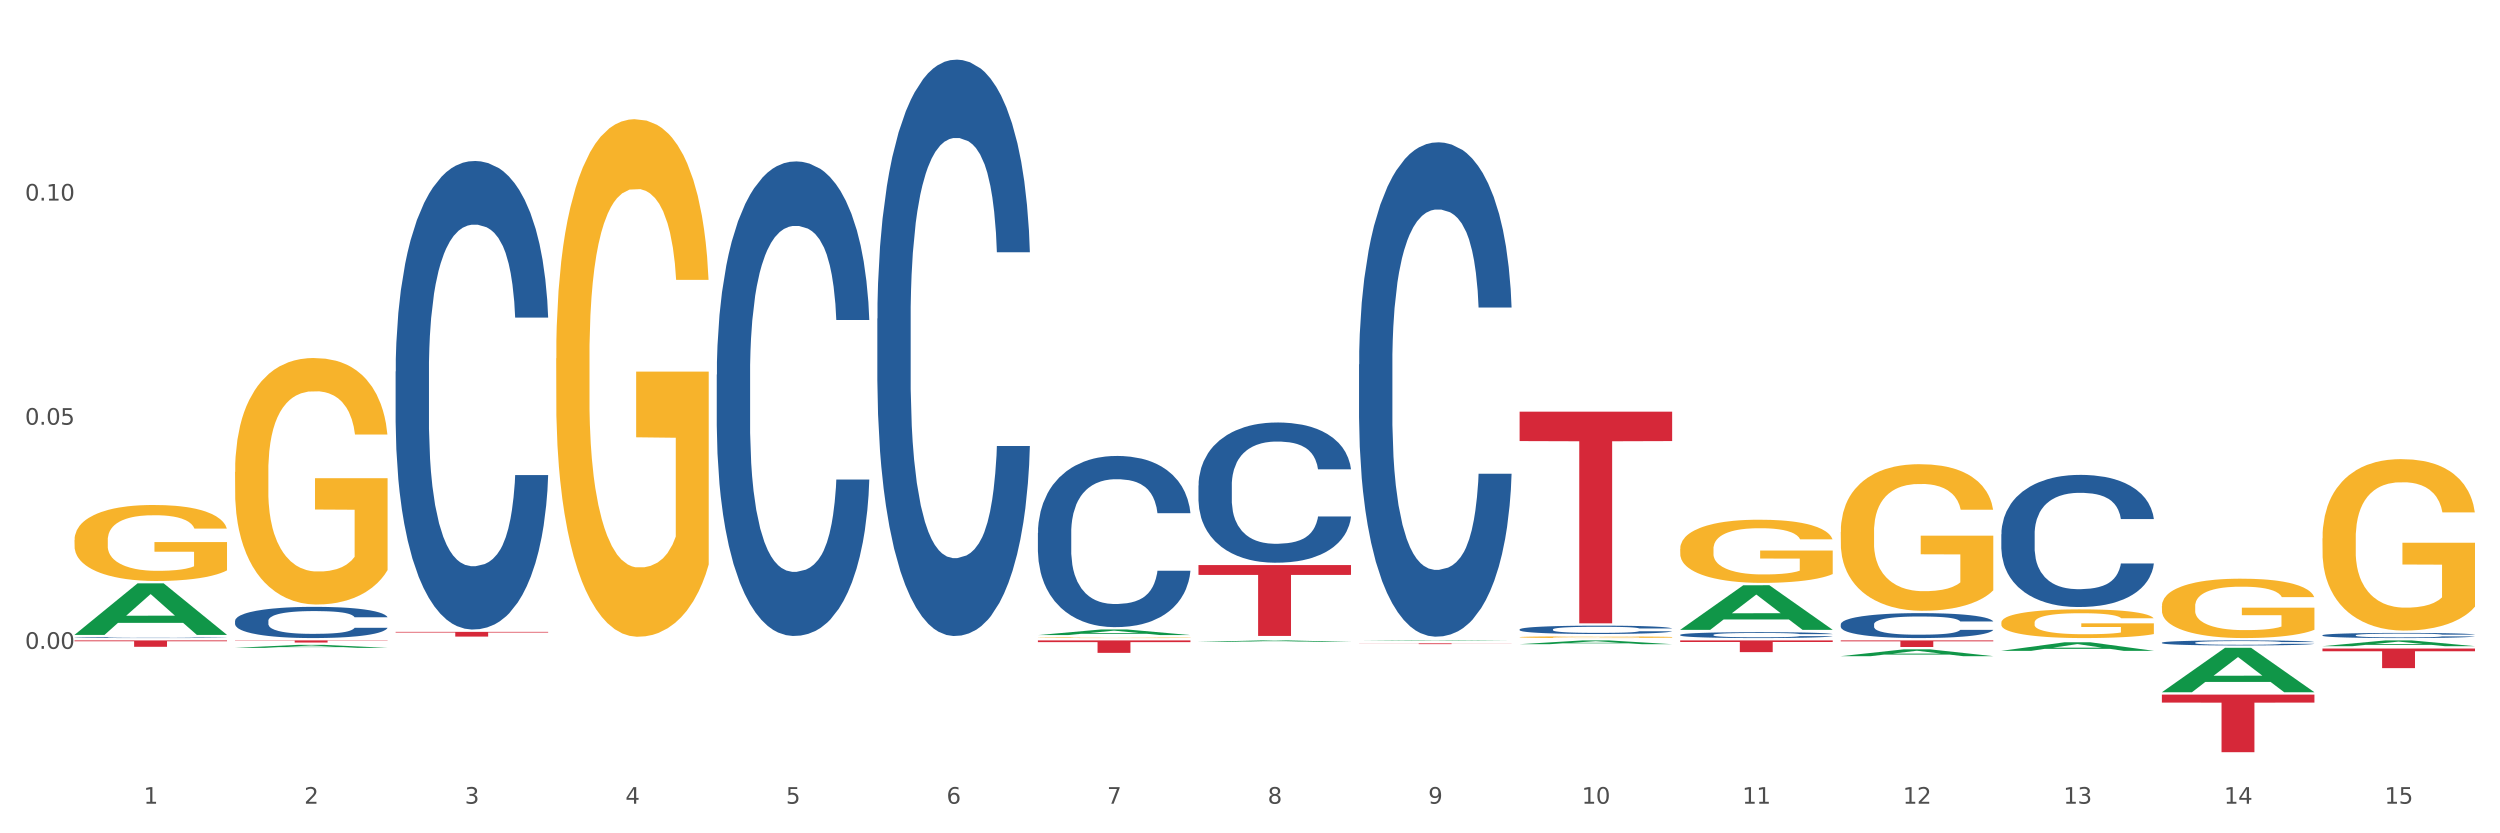
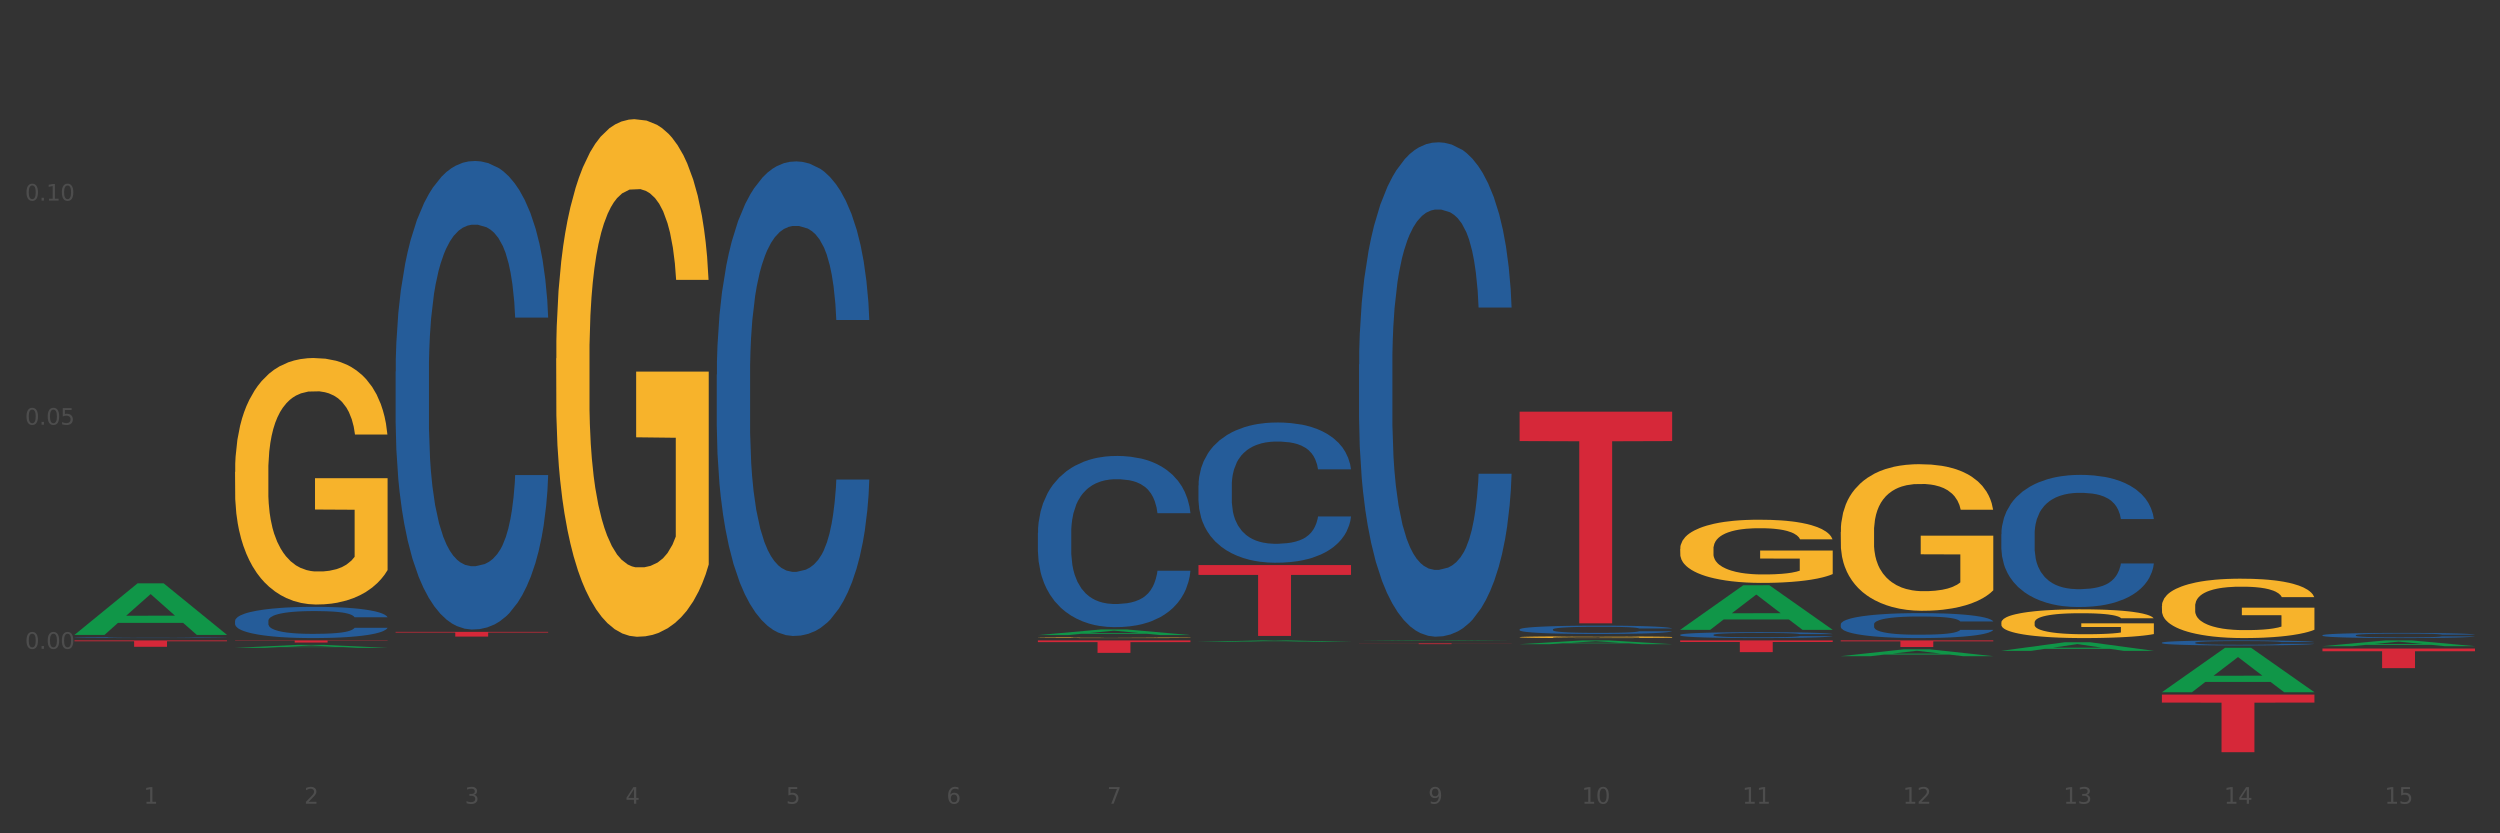
<svg xmlns="http://www.w3.org/2000/svg" xmlns:xlink="http://www.w3.org/1999/xlink" width="1080pt" height="360pt" viewBox="0 0 1080 360" version="1.1">
  <rect x="0" y="0" width="1080" height="360" fill="#333333" stroke="none" />
  <defs>
    <style type="text/css">*{stroke-linejoin: round; stroke-linecap: butt}</style>
  </defs>
  <g id="figure_1">
    <g id="patch_1">
-       <path d="M 0 360  L 1080 360  L 1080 0  L 0 0  z " style="fill: #ffffff; stroke: #ffffff; stroke-linejoin: miter" />
-     </g>
+       </g>
    <g id="axes_1">
      <g id="matplotlib.axis_1">
        <g id="xtick_1">
          <g id="text_1">
            <g style="fill: #4d4d4d" transform="translate(62.07 347.204) scale(0.096 -0.096)">
              <defs>
                <path id="DejaVuSans-31" d="M 794 531  L 1825 531  L 1825 4091  L 703 3866  L 703 4441  L 1819 4666  L 2450 4666  L 2450 531  L 3481 531  L 3481 0  L 794 0  L 794 531  z " transform="scale(0.016)" />
              </defs>
              <use xlink:href="#DejaVuSans-31" />
            </g>
          </g>
        </g>
        <g id="xtick_2">
          <g id="text_2">
            <g style="fill: #4d4d4d" transform="translate(131.436 347.204) scale(0.096 -0.096)">
              <defs>
                <path id="DejaVuSans-32" d="M 1228 531  L 3431 531  L 3431 0  L 469 0  L 469 531  Q 828 903 1448 1529  Q 2069 2156 2228 2338  Q 2531 2678 2651 2914  Q 2772 3150 2772 3378  Q 2772 3750 2511 3984  Q 2250 4219 1831 4219  Q 1534 4219 1204 4116  Q 875 4013 500 3803  L 500 4441  Q 881 4594 1212 4672  Q 1544 4750 1819 4750  Q 2544 4750 2975 4387  Q 3406 4025 3406 3419  Q 3406 3131 3298 2873  Q 3191 2616 2906 2266  Q 2828 2175 2409 1742  Q 1991 1309 1228 531  z " transform="scale(0.016)" />
              </defs>
              <use xlink:href="#DejaVuSans-32" />
            </g>
          </g>
        </g>
        <g id="xtick_3">
          <g id="text_3">
            <g style="fill: #4d4d4d" transform="translate(200.802 347.204) scale(0.096 -0.096)">
              <defs>
                <path id="DejaVuSans-33" d="M 2597 2516  Q 3050 2419 3304 2112  Q 3559 1806 3559 1356  Q 3559 666 3084 287  Q 2609 -91 1734 -91  Q 1441 -91 1130 -33  Q 819 25 488 141  L 488 750  Q 750 597 1062 519  Q 1375 441 1716 441  Q 2309 441 2620 675  Q 2931 909 2931 1356  Q 2931 1769 2642 2001  Q 2353 2234 1838 2234  L 1294 2234  L 1294 2753  L 1863 2753  Q 2328 2753 2575 2939  Q 2822 3125 2822 3475  Q 2822 3834 2567 4026  Q 2313 4219 1838 4219  Q 1578 4219 1281 4162  Q 984 4106 628 3988  L 628 4550  Q 988 4650 1302 4700  Q 1616 4750 1894 4750  Q 2613 4750 3031 4423  Q 3450 4097 3450 3541  Q 3450 3153 3228 2886  Q 3006 2619 2597 2516  z " transform="scale(0.016)" />
              </defs>
              <use xlink:href="#DejaVuSans-33" />
            </g>
          </g>
        </g>
        <g id="xtick_4">
          <g id="text_4">
            <g style="fill: #4d4d4d" transform="translate(270.169 347.204) scale(0.096 -0.096)">
              <defs>
                <path id="DejaVuSans-34" d="M 2419 4116  L 825 1625  L 2419 1625  L 2419 4116  z M 2253 4666  L 3047 4666  L 3047 1625  L 3713 1625  L 3713 1100  L 3047 1100  L 3047 0  L 2419 0  L 2419 1100  L 313 1100  L 313 1709  L 2253 4666  z " transform="scale(0.016)" />
              </defs>
              <use xlink:href="#DejaVuSans-34" />
            </g>
          </g>
        </g>
        <g id="xtick_5">
          <g id="text_5">
            <g style="fill: #4d4d4d" transform="translate(339.535 347.204) scale(0.096 -0.096)">
              <defs>
                <path id="DejaVuSans-35" d="M 691 4666  L 3169 4666  L 3169 4134  L 1269 4134  L 1269 2991  Q 1406 3038 1543 3061  Q 1681 3084 1819 3084  Q 2600 3084 3056 2656  Q 3513 2228 3513 1497  Q 3513 744 3044 326  Q 2575 -91 1722 -91  Q 1428 -91 1123 -41  Q 819 9 494 109  L 494 744  Q 775 591 1075 516  Q 1375 441 1709 441  Q 2250 441 2565 725  Q 2881 1009 2881 1497  Q 2881 1984 2565 2268  Q 2250 2553 1709 2553  Q 1456 2553 1204 2497  Q 953 2441 691 2322  L 691 4666  z " transform="scale(0.016)" />
              </defs>
              <use xlink:href="#DejaVuSans-35" />
            </g>
          </g>
        </g>
        <g id="xtick_6">
          <g id="text_6">
            <g style="fill: #4d4d4d" transform="translate(408.901 347.204) scale(0.096 -0.096)">
              <defs>
                <path id="DejaVuSans-36" d="M 2113 2584  Q 1688 2584 1439 2293  Q 1191 2003 1191 1497  Q 1191 994 1439 701  Q 1688 409 2113 409  Q 2538 409 2786 701  Q 3034 994 3034 1497  Q 3034 2003 2786 2293  Q 2538 2584 2113 2584  z M 3366 4563  L 3366 3988  Q 3128 4100 2886 4159  Q 2644 4219 2406 4219  Q 1781 4219 1451 3797  Q 1122 3375 1075 2522  Q 1259 2794 1537 2939  Q 1816 3084 2150 3084  Q 2853 3084 3261 2657  Q 3669 2231 3669 1497  Q 3669 778 3244 343  Q 2819 -91 2113 -91  Q 1303 -91 875 529  Q 447 1150 447 2328  Q 447 3434 972 4092  Q 1497 4750 2381 4750  Q 2619 4750 2861 4703  Q 3103 4656 3366 4563  z " transform="scale(0.016)" />
              </defs>
              <use xlink:href="#DejaVuSans-36" />
            </g>
          </g>
        </g>
        <g id="xtick_7">
          <g id="text_7">
            <g style="fill: #4d4d4d" transform="translate(478.267 347.204) scale(0.096 -0.096)">
              <defs>
                <path id="DejaVuSans-37" d="M 525 4666  L 3525 4666  L 3525 4397  L 1831 0  L 1172 0  L 2766 4134  L 525 4134  L 525 4666  z " transform="scale(0.016)" />
              </defs>
              <use xlink:href="#DejaVuSans-37" />
            </g>
          </g>
        </g>
        <g id="xtick_8">
          <g id="text_8">
            <g style="fill: #4d4d4d" transform="translate(547.634 347.204) scale(0.096 -0.096)">
              <defs>
-                 <path id="DejaVuSans-38" d="M 2034 2216  Q 1584 2216 1326 1975  Q 1069 1734 1069 1313  Q 1069 891 1326 650  Q 1584 409 2034 409  Q 2484 409 2743 651  Q 3003 894 3003 1313  Q 3003 1734 2745 1975  Q 2488 2216 2034 2216  z M 1403 2484  Q 997 2584 770 2862  Q 544 3141 544 3541  Q 544 4100 942 4425  Q 1341 4750 2034 4750  Q 2731 4750 3128 4425  Q 3525 4100 3525 3541  Q 3525 3141 3298 2862  Q 3072 2584 2669 2484  Q 3125 2378 3379 2068  Q 3634 1759 3634 1313  Q 3634 634 3220 271  Q 2806 -91 2034 -91  Q 1263 -91 848 271  Q 434 634 434 1313  Q 434 1759 690 2068  Q 947 2378 1403 2484  z M 1172 3481  Q 1172 3119 1398 2916  Q 1625 2713 2034 2713  Q 2441 2713 2670 2916  Q 2900 3119 2900 3481  Q 2900 3844 2670 4047  Q 2441 4250 2034 4250  Q 1625 4250 1398 4047  Q 1172 3844 1172 3481  z " transform="scale(0.016)" />
-               </defs>
+                 </defs>
              <use xlink:href="#DejaVuSans-38" />
            </g>
          </g>
        </g>
        <g id="xtick_9">
          <g id="text_9">
            <g style="fill: #4d4d4d" transform="translate(617 347.204) scale(0.096 -0.096)">
              <defs>
                <path id="DejaVuSans-39" d="M 703 97  L 703 672  Q 941 559 1184 500  Q 1428 441 1663 441  Q 2288 441 2617 861  Q 2947 1281 2994 2138  Q 2813 1869 2534 1725  Q 2256 1581 1919 1581  Q 1219 1581 811 2004  Q 403 2428 403 3163  Q 403 3881 828 4315  Q 1253 4750 1959 4750  Q 2769 4750 3195 4129  Q 3622 3509 3622 2328  Q 3622 1225 3098 567  Q 2575 -91 1691 -91  Q 1453 -91 1209 -44  Q 966 3 703 97  z M 1959 2075  Q 2384 2075 2632 2365  Q 2881 2656 2881 3163  Q 2881 3666 2632 3958  Q 2384 4250 1959 4250  Q 1534 4250 1286 3958  Q 1038 3666 1038 3163  Q 1038 2656 1286 2365  Q 1534 2075 1959 2075  z " transform="scale(0.016)" />
              </defs>
              <use xlink:href="#DejaVuSans-39" />
            </g>
          </g>
        </g>
        <g id="xtick_10">
          <g id="text_10">
            <g style="fill: #4d4d4d" transform="translate(683.312 347.204) scale(0.096 -0.096)">
              <defs>
                <path id="DejaVuSans-30" d="M 2034 4250  Q 1547 4250 1301 3770  Q 1056 3291 1056 2328  Q 1056 1369 1301 889  Q 1547 409 2034 409  Q 2525 409 2770 889  Q 3016 1369 3016 2328  Q 3016 3291 2770 3770  Q 2525 4250 2034 4250  z M 2034 4750  Q 2819 4750 3233 4129  Q 3647 3509 3647 2328  Q 3647 1150 3233 529  Q 2819 -91 2034 -91  Q 1250 -91 836 529  Q 422 1150 422 2328  Q 422 3509 836 4129  Q 1250 4750 2034 4750  z " transform="scale(0.016)" />
              </defs>
              <use xlink:href="#DejaVuSans-31" />
              <use xlink:href="#DejaVuSans-30" transform="translate(63.623 0)" />
            </g>
          </g>
        </g>
        <g id="xtick_11">
          <g id="text_11">
            <g style="fill: #4d4d4d" transform="translate(752.678 347.204) scale(0.096 -0.096)">
              <use xlink:href="#DejaVuSans-31" />
              <use xlink:href="#DejaVuSans-31" transform="translate(63.623 0)" />
            </g>
          </g>
        </g>
        <g id="xtick_12">
          <g id="text_12">
            <g style="fill: #4d4d4d" transform="translate(822.044 347.204) scale(0.096 -0.096)">
              <use xlink:href="#DejaVuSans-31" />
              <use xlink:href="#DejaVuSans-32" transform="translate(63.623 0)" />
            </g>
          </g>
        </g>
        <g id="xtick_13">
          <g id="text_13">
            <g style="fill: #4d4d4d" transform="translate(891.411 347.204) scale(0.096 -0.096)">
              <use xlink:href="#DejaVuSans-31" />
              <use xlink:href="#DejaVuSans-33" transform="translate(63.623 0)" />
            </g>
          </g>
        </g>
        <g id="xtick_14">
          <g id="text_14">
            <g style="fill: #4d4d4d" transform="translate(960.777 347.204) scale(0.096 -0.096)">
              <use xlink:href="#DejaVuSans-31" />
              <use xlink:href="#DejaVuSans-34" transform="translate(63.623 0)" />
            </g>
          </g>
        </g>
        <g id="xtick_15">
          <g id="text_15">
            <g style="fill: #4d4d4d" transform="translate(1030.143 347.204) scale(0.096 -0.096)">
              <use xlink:href="#DejaVuSans-31" />
              <use xlink:href="#DejaVuSans-35" transform="translate(63.623 0)" />
            </g>
          </g>
        </g>
        <g id="xtick_16" />
        <g id="xtick_17" />
        <g id="xtick_18" />
        <g id="xtick_19" />
        <g id="xtick_20" />
        <g id="xtick_21" />
        <g id="xtick_22" />
        <g id="xtick_23" />
        <g id="xtick_24" />
        <g id="xtick_25" />
        <g id="xtick_26" />
        <g id="xtick_27" />
        <g id="xtick_28" />
        <g id="xtick_29" />
      </g>
      <g id="matplotlib.axis_2">
        <g id="ytick_1">
          <g id="text_16">
            <g style="fill: #4d4d4d" transform="translate(10.8 280.296) scale(0.096 -0.096)">
              <defs>
                <path id="DejaVuSans-2e" d="M 684 794  L 1344 794  L 1344 0  L 684 0  L 684 794  z " transform="scale(0.016)" />
              </defs>
              <use xlink:href="#DejaVuSans-30" />
              <use xlink:href="#DejaVuSans-2e" transform="translate(63.623 0)" />
              <use xlink:href="#DejaVuSans-30" transform="translate(95.41 0)" />
              <use xlink:href="#DejaVuSans-30" transform="translate(159.033 0)" />
            </g>
          </g>
        </g>
        <g id="ytick_2">
          <g id="text_17">
            <g style="fill: #4d4d4d" transform="translate(10.8 183.476) scale(0.096 -0.096)">
              <use xlink:href="#DejaVuSans-30" />
              <use xlink:href="#DejaVuSans-2e" transform="translate(63.623 0)" />
              <use xlink:href="#DejaVuSans-30" transform="translate(95.41 0)" />
              <use xlink:href="#DejaVuSans-35" transform="translate(159.033 0)" />
            </g>
          </g>
        </g>
        <g id="ytick_3">
          <g id="text_18">
            <g style="fill: #4d4d4d" transform="translate(10.8 86.656) scale(0.096 -0.096)">
              <use xlink:href="#DejaVuSans-30" />
              <use xlink:href="#DejaVuSans-2e" transform="translate(63.623 0)" />
              <use xlink:href="#DejaVuSans-31" transform="translate(95.41 0)" />
              <use xlink:href="#DejaVuSans-30" transform="translate(159.033 0)" />
            </g>
          </g>
        </g>
        <g id="ytick_4" />
        <g id="ytick_5" />
        <g id="ytick_6" />
        <g id="ytick_7" />
      </g>
      <g id="PolyCollection_1">
        <path d="M 32.175 274.237  L 32.243 274.216  L 59.417 252.013  L 70.695 251.993  L 98.073 274.279  L 85.029 274.279  L 79.119 269.089  L 51.061 269.089  L 50.857 269.173  L 45.151 274.279  L 32.175 274.279  L 32.175 274.237  L 54.594 265.992  L 75.586 265.971  L 65.192 256.743  L 65.056 256.701  L 64.92 256.764  L 54.526 265.971  L 54.594 265.992  L 32.175 274.237  z " clip-path="url(#pf76db5329d)" style="fill: #109648" />
        <path d="M 517.739 244.101  L 583.636 244.101  L 583.636 248.356  L 557.715 248.385  L 557.715 274.723  L 543.504 274.723  L 543.504 248.385  L 517.739 248.356  L 517.739 244.13  L 517.739 244.101  z " clip-path="url(#pf76db5329d)" style="fill: #d62839" />
        <path d="M 587.105 277.922  L 653.003 277.922  L 653.003 277.97  L 627.081 277.97  L 627.081 278.265  L 612.871 278.265  L 612.871 277.97  L 587.105 277.97  L 587.105 277.922  L 587.105 277.922  z " clip-path="url(#pf76db5329d)" style="fill: #d62839" />
        <path d="M 656.471 177.835  L 722.369 177.835  L 722.369 190.542  L 696.447 190.628  L 696.447 269.271  L 682.237 269.271  L 682.237 190.628  L 656.471 190.542  L 656.471 177.921  L 656.471 177.835  z " clip-path="url(#pf76db5329d)" style="fill: #d62839" />
        <path d="M 725.837 276.649  L 791.735 276.649  L 791.735 277.352  L 765.813 277.357  L 765.813 281.708  L 751.603 281.708  L 751.603 277.357  L 725.837 277.352  L 725.837 276.654  L 725.837 276.649  z " clip-path="url(#pf76db5329d)" style="fill: #d62839" />
        <path d="M 795.203 276.649  L 861.101 276.649  L 861.101 277.046  L 835.179 277.049  L 835.179 279.506  L 820.969 279.506  L 820.969 277.049  L 795.203 277.046  L 795.203 276.652  L 795.203 276.649  z " clip-path="url(#pf76db5329d)" style="fill: #d62839" />
        <path d="M 933.936 300.064  L 999.834 300.064  L 999.834 303.522  L 973.912 303.546  L 973.912 324.95  L 959.702 324.95  L 959.702 303.546  L 933.936 303.522  L 933.936 300.087  L 933.936 300.064  z " clip-path="url(#pf76db5329d)" style="fill: #d62839" />
        <path d="M 448.372 276.649  L 514.27 276.649  L 514.27 277.4  L 488.348 277.405  L 488.348 282.051  L 474.138 282.051  L 474.138 277.405  L 448.372 277.4  L 448.372 276.654  L 448.372 276.649  z " clip-path="url(#pf76db5329d)" style="fill: #d62839" />
        <path d="M 1003.302 280.155  L 1069.2 280.155  L 1069.2 281.333  L 1043.278 281.341  L 1043.278 288.631  L 1029.068 288.631  L 1029.068 281.341  L 1003.302 281.333  L 1003.302 280.163  L 1003.302 280.155  z " clip-path="url(#pf76db5329d)" style="fill: #d62839" />
        <path d="M 933.936 261.845  L 934.014 261.822  L 934.014 260.978  L 934.169 260.252  L 934.947 258.495  L 936.114 257.042  L 936.97 256.269  L 937.826 255.636  L 938.837 255.003  L 940.082 254.347  L 942.338 253.387  L 943.739 252.895  L 945.45 252.379  L 948.563 251.629  L 950.819 251.208  L 953.153 250.856  L 956.965 250.434  L 959.455 250.247  L 962.1 250.106  L 965.29 250.013  L 967.702 249.989  L 972.992 250.06  L 977.505 250.27  L 979.683 250.434  L 982.484 250.716  L 983.962 250.903  L 986.374 251.278  L 988.864 251.77  L 990.575 252.192  L 993.143 252.988  L 995.088 253.785  L 996.877 254.769  L 997.811 255.449  L 998.511 256.081  L 999.134 256.808  L 999.756 257.956  L 985.752 257.956  L 985.207 257.136  L 984.351 256.362  L 983.106 255.613  L 982.017 255.144  L 980.15 254.558  L 978.438 254.183  L 976.649 253.902  L 974.47 253.668  L 972.759 253.551  L 970.347 253.457  L 965.601 253.48  L 962.411 253.668  L 960.233 253.902  L 958.832 254.113  L 957.588 254.347  L 956.187 254.675  L 954.553 255.167  L 953.386 255.613  L 952.219 256.175  L 951.286 256.737  L 950.43 257.393  L 949.73 258.096  L 949.185 258.823  L 948.718 259.713  L 948.329 261.189  L 948.329 264.399  L 948.485 265.125  L 948.874 266.086  L 949.341 266.812  L 950.119 267.679  L 950.819 268.265  L 952.141 269.109  L 953.62 269.811  L 954.787 270.257  L 955.954 270.631  L 957.977 271.147  L 960.233 271.569  L 962.178 271.826  L 964.823 272.061  L 966.613 272.154  L 968.169 272.201  L 971.981 272.201  L 974.704 272.131  L 977.738 271.967  L 980.072 271.756  L 982.017 271.498  L 984.196 271.077  L 985.596 270.678  L 985.596 265.781  L 968.48 265.758  L 968.48 262.501  L 999.834 262.501  L 999.834 272.061  L 998.511 272.553  L 997.033 272.998  L 995.477 273.396  L 993.143 273.888  L 990.342 274.357  L 987.852 274.685  L 985.207 274.966  L 982.095 275.224  L 978.049 275.458  L 975.56 275.552  L 972.448 275.622  L 968.791 275.646  L 965.601 275.599  L 962.489 275.482  L 959.221 275.271  L 956.032 274.966  L 953.62 274.662  L 951.208 274.287  L 948.64 273.795  L 946.618 273.326  L 945.061 272.904  L 943.35 272.365  L 941.483 271.662  L 940.082 271.03  L 938.837 270.374  L 937.515 269.53  L 936.581 268.804  L 935.648 267.89  L 935.103 267.211  L 934.48 266.156  L 934.014 264.68  L 933.936 261.845  z " clip-path="url(#pf76db5329d)" style="fill: #f7b32b" />
        <path d="M 864.57 268.974  L 864.647 268.963  L 864.647 268.555  L 864.803 268.204  L 865.581 267.355  L 866.748 266.652  L 867.604 266.279  L 868.46 265.973  L 869.471 265.667  L 870.716 265.35  L 872.972 264.886  L 874.373 264.648  L 876.084 264.398  L 879.196 264.036  L 881.453 263.832  L 883.787 263.662  L 887.599 263.458  L 890.089 263.368  L 892.734 263.3  L 895.924 263.255  L 898.336 263.243  L 903.626 263.277  L 908.139 263.379  L 910.317 263.458  L 913.118 263.594  L 914.596 263.685  L 917.008 263.866  L 919.498 264.104  L 921.209 264.308  L 923.777 264.693  L 925.722 265.078  L 927.511 265.554  L 928.445 265.882  L 929.145 266.188  L 929.767 266.539  L 930.39 267.094  L 916.385 267.094  L 915.841 266.698  L 914.985 266.324  L 913.74 265.962  L 912.651 265.735  L 910.784 265.452  L 909.072 265.271  L 907.283 265.135  L 905.104 265.021  L 903.393 264.965  L 900.981 264.92  L 896.235 264.931  L 893.045 265.021  L 890.867 265.135  L 889.466 265.237  L 888.221 265.35  L 886.821 265.508  L 885.187 265.746  L 884.02 265.962  L 882.853 266.233  L 881.919 266.505  L 881.064 266.822  L 880.363 267.162  L 879.819 267.513  L 879.352 267.944  L 878.963 268.657  L 878.963 270.209  L 879.119 270.56  L 879.508 271.024  L 879.974 271.376  L 880.752 271.795  L 881.453 272.078  L 882.775 272.486  L 884.253 272.825  L 885.42 273.041  L 886.587 273.222  L 888.61 273.471  L 890.867 273.675  L 892.812 273.799  L 895.457 273.913  L 897.246 273.958  L 898.802 273.981  L 902.615 273.981  L 905.338 273.947  L 908.372 273.867  L 910.706 273.765  L 912.651 273.641  L 914.829 273.437  L 916.23 273.244  L 916.23 270.877  L 899.114 270.866  L 899.114 269.292  L 930.468 269.292  L 930.468 273.913  L 929.145 274.151  L 927.667 274.366  L 926.111 274.558  L 923.777 274.796  L 920.976 275.023  L 918.486 275.181  L 915.841 275.317  L 912.729 275.442  L 908.683 275.555  L 906.193 275.6  L 903.081 275.634  L 899.425 275.646  L 896.235 275.623  L 893.123 275.566  L 889.855 275.464  L 886.665 275.317  L 884.253 275.17  L 881.842 274.989  L 879.274 274.751  L 877.251 274.524  L 875.695 274.32  L 873.984 274.06  L 872.116 273.72  L 870.716 273.414  L 869.471 273.097  L 868.149 272.689  L 867.215 272.338  L 866.281 271.897  L 865.737 271.568  L 865.114 271.058  L 864.647 270.345  L 864.57 268.974  z " clip-path="url(#pf76db5329d)" style="fill: #f7b32b" />
        <path d="M 795.203 229.794  L 795.281 229.736  L 795.281 227.654  L 795.437 225.861  L 796.215 221.523  L 797.382 217.937  L 798.238 216.028  L 799.094 214.467  L 800.105 212.905  L 801.35 211.286  L 803.606 208.914  L 805.006 207.7  L 806.718 206.427  L 809.83 204.576  L 812.086 203.535  L 814.42 202.668  L 818.233 201.626  L 820.722 201.164  L 823.368 200.817  L 826.557 200.585  L 828.969 200.528  L 834.26 200.701  L 838.772 201.222  L 840.951 201.626  L 843.752 202.321  L 845.23 202.783  L 847.642 203.709  L 850.131 204.923  L 851.843 205.964  L 854.41 207.931  L 856.355 209.898  L 858.145 212.327  L 859.078 214.004  L 859.779 215.566  L 860.401 217.359  L 861.024 220.193  L 847.019 220.193  L 846.475 218.169  L 845.619 216.26  L 844.374 214.409  L 843.285 213.252  L 841.418 211.806  L 839.706 210.881  L 837.916 210.187  L 835.738 209.608  L 834.026 209.319  L 831.615 209.088  L 826.869 209.146  L 823.679 209.608  L 821.5 210.187  L 820.1 210.707  L 818.855 211.286  L 817.455 212.095  L 815.821 213.31  L 814.654 214.409  L 813.487 215.797  L 812.553 217.185  L 811.697 218.805  L 810.997 220.54  L 810.453 222.333  L 809.986 224.531  L 809.597 228.175  L 809.597 236.099  L 809.752 237.892  L 810.141 240.263  L 810.608 242.056  L 811.386 244.196  L 812.086 245.642  L 813.409 247.724  L 814.887 249.46  L 816.054 250.559  L 817.221 251.484  L 819.244 252.757  L 821.5 253.798  L 823.445 254.434  L 826.091 255.012  L 827.88 255.244  L 829.436 255.359  L 833.248 255.359  L 835.971 255.186  L 839.006 254.781  L 841.34 254.26  L 843.285 253.624  L 845.463 252.583  L 846.864 251.6  L 846.864 239.511  L 829.747 239.453  L 829.747 231.414  L 861.101 231.414  L 861.101 255.012  L 859.779 256.227  L 858.3 257.326  L 856.744 258.309  L 854.41 259.524  L 851.61 260.68  L 849.12 261.49  L 846.475 262.184  L 843.363 262.821  L 839.317 263.399  L 836.827 263.63  L 833.715 263.804  L 830.059 263.862  L 826.869 263.746  L 823.757 263.457  L 820.489 262.936  L 817.299 262.184  L 814.887 261.432  L 812.475 260.507  L 809.908 259.292  L 807.885 258.136  L 806.329 257.094  L 804.617 255.764  L 802.75 254.029  L 801.35 252.467  L 800.105 250.848  L 798.782 248.766  L 797.849 246.973  L 796.915 244.717  L 796.37 243.039  L 795.748 240.437  L 795.281 236.793  L 795.203 229.794  z " clip-path="url(#pf76db5329d)" style="fill: #f7b32b" />
        <path d="M 725.837 237.129  L 725.915 237.104  L 725.915 236.206  L 726.071 235.433  L 726.849 233.563  L 728.016 232.017  L 728.871 231.195  L 729.727 230.521  L 730.739 229.848  L 731.984 229.15  L 734.24 228.128  L 735.64 227.604  L 737.352 227.056  L 740.464 226.258  L 742.72 225.809  L 745.054 225.435  L 748.866 224.986  L 751.356 224.787  L 754.001 224.637  L 757.191 224.538  L 759.603 224.513  L 764.894 224.588  L 769.406 224.812  L 771.585 224.986  L 774.385 225.286  L 775.864 225.485  L 778.275 225.884  L 780.765 226.408  L 782.477 226.856  L 785.044 227.704  L 786.989 228.552  L 788.779 229.599  L 789.712 230.322  L 790.412 230.995  L 791.035 231.768  L 791.657 232.99  L 777.653 232.99  L 777.108 232.117  L 776.253 231.294  L 775.008 230.497  L 773.919 229.998  L 772.051 229.375  L 770.34 228.976  L 768.55 228.676  L 766.372 228.427  L 764.66 228.302  L 762.248 228.203  L 757.502 228.228  L 754.313 228.427  L 752.134 228.676  L 750.734 228.901  L 749.489 229.15  L 748.088 229.499  L 746.455 230.023  L 745.288 230.497  L 744.121 231.095  L 743.187 231.693  L 742.331 232.391  L 741.631 233.139  L 741.086 233.912  L 740.62 234.86  L 740.23 236.43  L 740.23 239.846  L 740.386 240.619  L 740.775 241.641  L 741.242 242.414  L 742.02 243.337  L 742.72 243.96  L 744.043 244.858  L 745.521 245.606  L 746.688 246.079  L 747.855 246.478  L 749.878 247.027  L 752.134 247.476  L 754.079 247.75  L 756.724 247.999  L 758.514 248.099  L 760.07 248.149  L 763.882 248.149  L 766.605 248.074  L 769.639 247.899  L 771.974 247.675  L 773.919 247.401  L 776.097 246.952  L 777.497 246.528  L 777.497 241.317  L 760.381 241.292  L 760.381 237.827  L 791.735 237.827  L 791.735 247.999  L 790.412 248.523  L 788.934 248.996  L 787.378 249.42  L 785.044 249.944  L 782.243 250.442  L 779.754 250.792  L 777.108 251.091  L 773.996 251.365  L 769.951 251.614  L 767.461 251.714  L 764.349 251.789  L 760.692 251.814  L 757.502 251.764  L 754.39 251.639  L 751.123 251.415  L 747.933 251.091  L 745.521 250.767  L 743.109 250.368  L 740.542 249.844  L 738.519 249.345  L 736.963 248.897  L 735.251 248.323  L 733.384 247.575  L 731.984 246.902  L 730.739 246.204  L 729.416 245.306  L 728.482 244.533  L 727.549 243.561  L 727.004 242.838  L 726.382 241.716  L 725.915 240.145  L 725.837 237.129  z " clip-path="url(#pf76db5329d)" style="fill: #f7b32b" />
        <path d="M 656.471 275.241  L 656.549 275.241  L 656.549 275.216  L 656.704 275.195  L 657.482 275.143  L 658.649 275.101  L 659.505 275.078  L 660.361 275.059  L 661.372 275.041  L 662.617 275.022  L 664.874 274.993  L 666.274 274.979  L 667.986 274.964  L 671.098 274.942  L 673.354 274.93  L 675.688 274.919  L 679.5 274.907  L 681.99 274.901  L 684.635 274.897  L 687.825 274.895  L 690.237 274.894  L 695.527 274.896  L 700.04 274.902  L 702.218 274.907  L 705.019 274.915  L 706.497 274.921  L 708.909 274.932  L 711.399 274.946  L 713.111 274.958  L 715.678 274.982  L 717.623 275.005  L 719.412 275.034  L 720.346 275.054  L 721.046 275.072  L 721.669 275.094  L 722.291 275.127  L 708.287 275.127  L 707.742 275.103  L 706.886 275.081  L 705.642 275.059  L 704.552 275.045  L 702.685 275.028  L 700.973 275.017  L 699.184 275.009  L 697.006 275.002  L 695.294 274.998  L 692.882 274.996  L 688.136 274.996  L 684.946 275.002  L 682.768 275.009  L 681.367 275.015  L 680.123 275.022  L 678.722 275.031  L 677.088 275.046  L 675.921 275.059  L 674.754 275.075  L 673.821 275.092  L 672.965 275.111  L 672.265 275.131  L 671.72 275.153  L 671.253 275.179  L 670.864 275.222  L 670.864 275.316  L 671.02 275.337  L 671.409 275.366  L 671.876 275.387  L 672.654 275.412  L 673.354 275.429  L 674.677 275.454  L 676.155 275.475  L 677.322 275.488  L 678.489 275.499  L 680.512 275.514  L 682.768 275.526  L 684.713 275.534  L 687.358 275.541  L 689.148 275.543  L 690.704 275.545  L 694.516 275.545  L 697.239 275.543  L 700.273 275.538  L 702.607 275.532  L 704.552 275.524  L 706.731 275.512  L 708.131 275.5  L 708.131 275.357  L 691.015 275.356  L 691.015 275.26  L 722.369 275.26  L 722.369 275.541  L 721.046 275.555  L 719.568 275.568  L 718.012 275.58  L 715.678 275.594  L 712.877 275.608  L 710.387 275.617  L 707.742 275.626  L 704.63 275.633  L 700.584 275.64  L 698.095 275.643  L 694.983 275.645  L 691.326 275.646  L 688.136 275.644  L 685.024 275.641  L 681.756 275.635  L 678.567 275.626  L 676.155 275.617  L 673.743 275.606  L 671.175 275.591  L 669.153 275.578  L 667.597 275.565  L 665.885 275.55  L 664.018 275.529  L 662.617 275.51  L 661.372 275.491  L 660.05 275.466  L 659.116 275.445  L 658.183 275.418  L 657.638 275.398  L 657.016 275.368  L 656.549 275.324  L 656.471 275.241  z " clip-path="url(#pf76db5329d)" style="fill: #f7b32b" />
        <path d="M 448.372 275.491  L 448.45 275.491  L 448.45 275.481  L 448.606 275.473  L 449.384 275.454  L 450.551 275.437  L 451.407 275.429  L 452.262 275.422  L 453.274 275.415  L 454.519 275.407  L 456.775 275.396  L 458.175 275.391  L 459.887 275.385  L 462.999 275.377  L 465.255 275.372  L 467.589 275.368  L 471.402 275.363  L 473.891 275.361  L 476.536 275.36  L 479.726 275.359  L 482.138 275.358  L 487.429 275.359  L 491.941 275.362  L 494.12 275.363  L 496.92 275.367  L 498.399 275.369  L 500.811 275.373  L 503.3 275.378  L 505.012 275.383  L 507.579 275.392  L 509.524 275.401  L 511.314 275.412  L 512.247 275.42  L 512.948 275.427  L 513.57 275.435  L 514.192 275.448  L 500.188 275.448  L 499.644 275.438  L 498.788 275.43  L 497.543 275.421  L 496.454 275.416  L 494.586 275.41  L 492.875 275.405  L 491.085 275.402  L 488.907 275.4  L 487.195 275.398  L 484.783 275.397  L 480.038 275.398  L 476.848 275.4  L 474.669 275.402  L 473.269 275.405  L 472.024 275.407  L 470.624 275.411  L 468.99 275.416  L 467.823 275.421  L 466.656 275.428  L 465.722 275.434  L 464.866 275.441  L 464.166 275.449  L 463.621 275.457  L 463.155 275.467  L 462.766 275.484  L 462.766 275.52  L 462.921 275.528  L 463.31 275.539  L 463.777 275.547  L 464.555 275.556  L 465.255 275.563  L 466.578 275.572  L 468.056 275.58  L 469.223 275.585  L 470.39 275.589  L 472.413 275.595  L 474.669 275.6  L 476.614 275.603  L 479.26 275.605  L 481.049 275.607  L 482.605 275.607  L 486.417 275.607  L 489.14 275.606  L 492.175 275.604  L 494.509 275.602  L 496.454 275.599  L 498.632 275.594  L 500.033 275.59  L 500.033 275.535  L 482.916 275.535  L 482.916 275.498  L 514.27 275.498  L 514.27 275.605  L 512.948 275.611  L 511.469 275.616  L 509.913 275.62  L 507.579 275.626  L 504.778 275.631  L 502.289 275.635  L 499.644 275.638  L 496.531 275.641  L 492.486 275.644  L 489.996 275.645  L 486.884 275.645  L 483.227 275.646  L 480.038 275.645  L 476.925 275.644  L 473.658 275.641  L 470.468 275.638  L 468.056 275.635  L 465.644 275.63  L 463.077 275.625  L 461.054 275.62  L 459.498 275.615  L 457.786 275.609  L 455.919 275.601  L 454.519 275.594  L 453.274 275.587  L 451.951 275.577  L 451.018 275.569  L 450.084 275.559  L 449.539 275.551  L 448.917 275.539  L 448.45 275.523  L 448.372 275.491  z " clip-path="url(#pf76db5329d)" style="fill: #f7b32b" />
-         <path d="M 1003.302 232.571  L 1003.38 232.504  L 1003.38 230.068  L 1003.535 227.971  L 1004.314 222.898  L 1005.481 218.704  L 1006.336 216.471  L 1007.192 214.645  L 1008.204 212.818  L 1009.448 210.924  L 1011.705 208.151  L 1013.105 206.73  L 1014.817 205.242  L 1017.929 203.077  L 1020.185 201.86  L 1022.519 200.845  L 1026.331 199.627  L 1028.821 199.086  L 1031.466 198.68  L 1034.656 198.41  L 1037.068 198.342  L 1042.358 198.545  L 1046.871 199.154  L 1049.049 199.627  L 1051.85 200.439  L 1053.328 200.98  L 1055.74 202.062  L 1058.23 203.483  L 1059.942 204.701  L 1062.509 207.001  L 1064.454 209.301  L 1066.244 212.142  L 1067.177 214.104  L 1067.877 215.93  L 1068.5 218.027  L 1069.122 221.342  L 1055.118 221.342  L 1054.573 218.974  L 1053.717 216.742  L 1052.473 214.577  L 1051.383 213.224  L 1049.516 211.533  L 1047.805 210.451  L 1046.015 209.639  L 1043.837 208.962  L 1042.125 208.624  L 1039.713 208.354  L 1034.967 208.421  L 1031.777 208.962  L 1029.599 209.639  L 1028.199 210.248  L 1026.954 210.924  L 1025.553 211.871  L 1023.919 213.292  L 1022.752 214.577  L 1021.585 216.201  L 1020.652 217.824  L 1019.796 219.718  L 1019.096 221.748  L 1018.551 223.845  L 1018.084 226.415  L 1017.695 230.677  L 1017.695 239.945  L 1017.851 242.042  L 1018.24 244.815  L 1018.707 246.912  L 1019.485 249.415  L 1020.185 251.107  L 1021.508 253.542  L 1022.986 255.571  L 1024.153 256.857  L 1025.32 257.939  L 1027.343 259.427  L 1029.599 260.645  L 1031.544 261.389  L 1034.189 262.065  L 1035.979 262.336  L 1037.535 262.471  L 1041.347 262.471  L 1044.07 262.268  L 1047.104 261.795  L 1049.438 261.186  L 1051.383 260.442  L 1053.562 259.224  L 1054.962 258.074  L 1054.962 243.936  L 1037.846 243.868  L 1037.846 234.465  L 1069.2 234.465  L 1069.2 262.065  L 1067.877 263.486  L 1066.399 264.771  L 1064.843 265.921  L 1062.509 267.342  L 1059.708 268.695  L 1057.219 269.642  L 1054.573 270.454  L 1051.461 271.198  L 1047.416 271.874  L 1044.926 272.145  L 1041.814 272.348  L 1038.157 272.415  L 1034.967 272.28  L 1031.855 271.942  L 1028.588 271.333  L 1025.398 270.454  L 1022.986 269.574  L 1020.574 268.492  L 1018.007 267.071  L 1015.984 265.718  L 1014.428 264.501  L 1012.716 262.945  L 1010.849 260.915  L 1009.448 259.089  L 1008.204 257.195  L 1006.881 254.759  L 1005.947 252.662  L 1005.014 250.024  L 1004.469 248.062  L 1003.847 245.018  L 1003.38 240.757  L 1003.302 232.571  z " clip-path="url(#pf76db5329d)" style="fill: #f7b32b" />
        <path d="M 240.274 154.808  L 240.351 154.604  L 240.351 147.252  L 240.507 140.922  L 241.285 125.606  L 242.452 112.945  L 243.308 106.207  L 244.164 100.693  L 245.175 95.179  L 246.42 89.462  L 248.676 81.089  L 250.077 76.801  L 251.788 72.308  L 254.9 65.774  L 257.157 62.098  L 259.491 59.035  L 263.303 55.359  L 265.793 53.725  L 268.438 52.5  L 271.628 51.683  L 274.04 51.479  L 279.33 52.092  L 283.843 53.93  L 286.021 55.359  L 288.822 57.81  L 290.3 59.443  L 292.712 62.711  L 295.202 66.999  L 296.913 70.675  L 299.481 77.618  L 301.426 84.561  L 303.215 93.137  L 304.149 99.059  L 304.849 104.573  L 305.471 110.903  L 306.094 120.909  L 292.089 120.909  L 291.545 113.762  L 290.689 107.023  L 289.444 100.489  L 288.355 96.405  L 286.488 91.299  L 284.776 88.032  L 282.987 85.582  L 280.808 83.54  L 279.097 82.519  L 276.685 81.702  L 271.939 81.906  L 268.749 83.54  L 266.571 85.582  L 265.17 87.42  L 263.925 89.462  L 262.525 92.32  L 260.891 96.609  L 259.724 100.489  L 258.557 105.39  L 257.623 110.291  L 256.768 116.008  L 256.067 122.135  L 255.523 128.465  L 255.056 136.225  L 254.667 149.09  L 254.667 177.066  L 254.823 183.397  L 255.212 191.769  L 255.678 198.1  L 256.456 205.655  L 257.157 210.76  L 258.479 218.112  L 259.957 224.238  L 261.124 228.118  L 262.291 231.385  L 264.314 235.878  L 266.571 239.554  L 268.516 241.8  L 271.161 243.842  L 272.95 244.659  L 274.506 245.067  L 278.319 245.067  L 281.042 244.454  L 284.076 243.025  L 286.41 241.187  L 288.355 238.941  L 290.533 235.265  L 291.934 231.794  L 291.934 189.114  L 274.818 188.91  L 274.818 160.526  L 306.172 160.526  L 306.172 243.842  L 304.849 248.13  L 303.371 252.01  L 301.815 255.482  L 299.481 259.77  L 296.68 263.854  L 294.19 266.713  L 291.545 269.163  L 288.433 271.41  L 284.387 273.452  L 281.897 274.269  L 278.785 274.881  L 275.129 275.085  L 271.939 274.677  L 268.827 273.656  L 265.559 271.818  L 262.369 269.163  L 259.957 266.509  L 257.546 263.241  L 254.978 258.953  L 252.955 254.869  L 251.399 251.193  L 249.688 246.497  L 247.82 240.37  L 246.42 234.857  L 245.175 229.139  L 243.853 221.788  L 242.919 215.457  L 241.985 207.493  L 241.441 201.571  L 240.818 192.382  L 240.351 179.517  L 240.274 154.808  z " clip-path="url(#pf76db5329d)" style="fill: #f7b32b" />
        <path d="M 170.907 272.965  L 236.805 272.965  L 236.805 273.251  L 210.883 273.253  L 210.883 275.02  L 196.673 275.02  L 196.673 273.253  L 170.907 273.251  L 170.907 272.967  L 170.907 272.965  z " clip-path="url(#pf76db5329d)" style="fill: #d62839" />
-         <path d="M 32.175 233.327  L 32.253 233.297  L 32.253 232.217  L 32.408 231.287  L 33.186 229.038  L 34.353 227.179  L 35.209 226.19  L 36.065 225.38  L 37.076 224.57  L 38.321 223.731  L 40.578 222.501  L 41.978 221.872  L 43.69 221.212  L 46.802 220.252  L 49.058 219.712  L 51.392 219.263  L 55.204 218.723  L 57.694 218.483  L 60.339 218.303  L 63.529 218.183  L 65.941 218.153  L 71.231 218.243  L 75.744 218.513  L 77.922 218.723  L 80.723 219.083  L 82.201 219.323  L 84.613 219.802  L 87.103 220.432  L 88.815 220.972  L 91.382 221.991  L 93.327 223.011  L 95.116 224.27  L 96.05 225.14  L 96.75 225.95  L 97.373 226.879  L 97.995 228.349  L 83.991 228.349  L 83.446 227.299  L 82.59 226.31  L 81.346 225.35  L 80.256 224.75  L 78.389 224.001  L 76.677 223.521  L 74.888 223.161  L 72.71 222.861  L 70.998 222.711  L 68.586 222.591  L 63.84 222.621  L 60.65 222.861  L 58.472 223.161  L 57.071 223.431  L 55.827 223.731  L 54.426 224.151  L 52.792 224.78  L 51.625 225.35  L 50.458 226.07  L 49.525 226.789  L 48.669 227.629  L 47.969 228.529  L 47.424 229.458  L 46.957 230.598  L 46.568 232.487  L 46.568 236.595  L 46.724 237.525  L 47.113 238.754  L 47.58 239.684  L 48.358 240.793  L 49.058 241.543  L 50.381 242.623  L 51.859 243.522  L 53.026 244.092  L 54.193 244.572  L 56.216 245.231  L 58.472 245.771  L 60.417 246.101  L 63.062 246.401  L 64.852 246.521  L 66.408 246.581  L 70.22 246.581  L 72.943 246.491  L 75.977 246.281  L 78.311 246.011  L 80.256 245.681  L 82.435 245.142  L 83.835 244.632  L 83.835 238.364  L 66.719 238.334  L 66.719 234.166  L 98.073 234.166  L 98.073 246.401  L 96.75 247.031  L 95.272 247.6  L 93.716 248.11  L 91.382 248.74  L 88.581 249.34  L 86.091 249.76  L 83.446 250.119  L 80.334 250.449  L 76.288 250.749  L 73.799 250.869  L 70.687 250.959  L 67.03 250.989  L 63.84 250.929  L 60.728 250.779  L 57.461 250.509  L 54.271 250.119  L 51.859 249.73  L 49.447 249.25  L 46.879 248.62  L 44.857 248.02  L 43.301 247.481  L 41.589 246.791  L 39.722 245.891  L 38.321 245.082  L 37.076 244.242  L 35.754 243.162  L 34.82 242.233  L 33.887 241.063  L 33.342 240.194  L 32.72 238.844  L 32.253 236.955  L 32.175 233.327  z " clip-path="url(#pf76db5329d)" style="fill: #f7b32b" />
        <path d="M 1003.302 274.419  L 1003.38 274.417  L 1003.38 274.36  L 1003.614 274.283  L 1004.47 274.141  L 1005.561 274.033  L 1007.43 273.907  L 1008.443 273.854  L 1009.767 273.795  L 1012.494 273.7  L 1015.609 273.618  L 1017.79 273.573  L 1019.426 273.545  L 1023.087 273.494  L 1025.19 273.472  L 1027.371 273.453  L 1029.241 273.441  L 1032.356 273.427  L 1034.849 273.421  L 1037.731 273.419  L 1040.146 273.421  L 1043.339 273.429  L 1048.013 273.453  L 1049.805 273.468  L 1052.219 273.492  L 1054.712 273.525  L 1056.737 273.557  L 1059.074 273.604  L 1061.489 273.665  L 1063.825 273.742  L 1065.461 273.813  L 1066.785 273.889  L 1067.954 273.98  L 1068.811 274.08  L 1069.2 274.163  L 1054.945 274.163  L 1054.556 274.088  L 1053.777 274.007  L 1052.998 273.952  L 1052.141 273.907  L 1050.817 273.856  L 1049.649 273.824  L 1047.701 273.785  L 1045.91 273.761  L 1044.43 273.746  L 1042.638 273.734  L 1038.822 273.722  L 1036.095 273.722  L 1034.382 273.726  L 1032.278 273.736  L 1030.487 273.75  L 1028.384 273.775  L 1026.748 273.801  L 1025.112 273.836  L 1024.178 273.86  L 1022.775 273.905  L 1021.841 273.942  L 1020.594 274.005  L 1019.893 274.049  L 1018.647 274.165  L 1018.102 274.251  L 1017.868 274.31  L 1017.712 274.375  L 1017.712 274.692  L 1018.18 274.834  L 1018.569 274.895  L 1019.192 274.964  L 1020.361 275.054  L 1022.074 275.141  L 1023.866 275.204  L 1025.346 275.243  L 1026.748 275.271  L 1028.15 275.294  L 1029.864 275.314  L 1031.266 275.326  L 1033.369 275.339  L 1035.862 275.345  L 1037.809 275.345  L 1041.781 275.334  L 1043.573 275.324  L 1045.287 275.31  L 1047.156 275.288  L 1048.636 275.263  L 1049.493 275.245  L 1050.895 275.206  L 1051.986 275.166  L 1052.92 275.119  L 1053.543 275.078  L 1054.244 275.017  L 1054.79 274.948  L 1054.945 274.912  L 1069.2 274.912  L 1068.888 274.985  L 1068.343 275.056  L 1067.253 275.151  L 1066.396 275.206  L 1065.072 275.273  L 1063.67 275.33  L 1061.722 275.393  L 1059.931 275.44  L 1058.061 275.481  L 1056.036 275.518  L 1052.375 275.568  L 1051.051 275.583  L 1048.247 275.607  L 1046.066 275.621  L 1042.872 275.635  L 1039.6 275.644  L 1036.173 275.646  L 1033.135 275.642  L 1029.786 275.629  L 1027.683 275.617  L 1025.346 275.599  L 1022.62 275.57  L 1020.049 275.536  L 1017.634 275.495  L 1015.376 275.448  L 1013.272 275.395  L 1010.546 275.308  L 1008.521 275.223  L 1007.041 275.143  L 1006.028 275.076  L 1005.016 274.991  L 1004.47 274.932  L 1003.614 274.79  L 1003.302 274.657  L 1003.302 274.419  z " clip-path="url(#pf76db5329d)" style="fill: #255c99" />
        <path d="M 933.936 277.632  L 934.014 277.63  L 934.014 277.574  L 934.247 277.498  L 935.104 277.358  L 936.195 277.253  L 938.064 277.129  L 939.077 277.077  L 940.401 277.019  L 943.127 276.925  L 946.243 276.845  L 948.424 276.801  L 950.06 276.773  L 953.721 276.723  L 955.824 276.701  L 958.005 276.683  L 959.874 276.671  L 962.99 276.657  L 965.483 276.651  L 968.365 276.649  L 970.779 276.651  L 973.973 276.659  L 978.647 276.683  L 980.438 276.697  L 982.853 276.721  L 985.346 276.753  L 987.371 276.785  L 989.708 276.831  L 992.122 276.891  L 994.459 276.967  L 996.095 277.037  L 997.419 277.111  L 998.587 277.201  L 999.444 277.298  L 999.834 277.38  L 985.579 277.38  L 985.19 277.306  L 984.411 277.227  L 983.632 277.173  L 982.775 277.129  L 981.451 277.079  L 980.283 277.047  L 978.335 277.009  L 976.544 276.985  L 975.064 276.971  L 973.272 276.959  L 969.455 276.947  L 966.729 276.947  L 965.015 276.951  L 962.912 276.961  L 961.121 276.975  L 959.018 276.999  L 957.382 277.025  L 955.746 277.059  L 954.811 277.083  L 953.409 277.127  L 952.475 277.163  L 951.228 277.225  L 950.527 277.269  L 949.281 277.382  L 948.736 277.466  L 948.502 277.524  L 948.346 277.588  L 948.346 277.9  L 948.814 278.04  L 949.203 278.1  L 949.826 278.168  L 950.995 278.255  L 952.708 278.341  L 954.5 278.403  L 955.98 278.441  L 957.382 278.469  L 958.784 278.491  L 960.498 278.511  L 961.9 278.523  L 964.003 278.535  L 966.495 278.541  L 968.443 278.541  L 972.415 278.531  L 974.207 278.521  L 975.92 278.507  L 977.79 278.485  L 979.27 278.461  L 980.127 278.443  L 981.529 278.405  L 982.619 278.365  L 983.554 278.319  L 984.177 278.279  L 984.878 278.22  L 985.423 278.152  L 985.579 278.116  L 999.834 278.116  L 999.522 278.188  L 998.977 278.257  L 997.886 278.351  L 997.03 278.405  L 995.705 278.471  L 994.303 278.527  L 992.356 278.589  L 990.564 278.635  L 988.695 278.675  L 986.67 278.711  L 983.009 278.761  L 981.685 278.775  L 978.88 278.799  L 976.699 278.813  L 973.506 278.827  L 970.234 278.835  L 966.807 278.837  L 963.769 278.833  L 960.42 278.821  L 958.317 278.809  L 955.98 278.791  L 953.253 278.763  L 950.683 278.729  L 948.268 278.689  L 946.009 278.643  L 943.906 278.591  L 941.18 278.505  L 939.155 278.421  L 937.675 278.343  L 936.662 278.277  L 935.65 278.194  L 935.104 278.136  L 934.247 277.996  L 933.936 277.866  L 933.936 277.632  z " clip-path="url(#pf76db5329d)" style="fill: #255c99" />
        <path d="M 864.57 230.798  L 864.648 230.746  L 864.648 229.286  L 864.881 227.305  L 865.738 223.655  L 866.829 220.892  L 868.698 217.659  L 869.711 216.303  L 871.035 214.791  L 873.761 212.34  L 876.877 210.255  L 879.058 209.108  L 880.694 208.378  L 884.355 207.074  L 886.458 206.501  L 888.639 206.031  L 890.508 205.718  L 893.624 205.353  L 896.117 205.197  L 898.999 205.145  L 901.413 205.197  L 904.607 205.406  L 909.281 206.031  L 911.072 206.396  L 913.487 207.022  L 915.979 207.856  L 918.005 208.691  L 920.341 209.89  L 922.756 211.454  L 925.093 213.435  L 926.729 215.26  L 928.053 217.19  L 929.221 219.536  L 930.078 222.091  L 930.468 224.229  L 916.213 224.229  L 915.824 222.299  L 915.045 220.214  L 914.266 218.806  L 913.409 217.659  L 912.085 216.355  L 910.916 215.521  L 908.969 214.53  L 907.177 213.905  L 905.697 213.54  L 903.906 213.227  L 900.089 212.914  L 897.363 212.914  L 895.649 213.018  L 893.546 213.279  L 891.754 213.644  L 889.651 214.27  L 888.016 214.947  L 886.38 215.834  L 885.445 216.46  L 884.043 217.607  L 883.108 218.545  L 881.862 220.162  L 881.161 221.309  L 879.915 224.281  L 879.369 226.471  L 879.136 227.983  L 878.98 229.651  L 878.98 237.785  L 879.447 241.435  L 879.837 242.999  L 880.46 244.772  L 881.628 247.067  L 883.342 249.309  L 885.134 250.925  L 886.614 251.916  L 888.016 252.646  L 889.418 253.219  L 891.131 253.741  L 892.533 254.053  L 894.637 254.366  L 897.129 254.523  L 899.076 254.523  L 903.049 254.262  L 904.841 254.001  L 906.554 253.636  L 908.424 253.063  L 909.904 252.437  L 910.76 251.968  L 912.163 250.977  L 913.253 249.934  L 914.188 248.735  L 914.811 247.692  L 915.512 246.128  L 916.057 244.355  L 916.213 243.417  L 930.468 243.417  L 930.156 245.294  L 929.611 247.119  L 928.52 249.569  L 927.663 250.977  L 926.339 252.698  L 924.937 254.158  L 922.99 255.774  L 921.198 256.973  L 919.329 258.016  L 917.304 258.955  L 913.643 260.258  L 912.318 260.623  L 909.514 261.249  L 907.333 261.614  L 904.14 261.979  L 900.868 262.187  L 897.441 262.24  L 894.403 262.135  L 891.053 261.823  L 888.95 261.51  L 886.614 261.04  L 883.887 260.31  L 881.317 259.424  L 878.902 258.381  L 876.643 257.182  L 874.54 255.826  L 871.814 253.584  L 869.789 251.394  L 868.309 249.361  L 867.296 247.64  L 866.283 245.45  L 865.738 243.938  L 864.881 240.288  L 864.57 236.899  L 864.57 230.798  z " clip-path="url(#pf76db5329d)" style="fill: #255c99" />
        <path d="M 795.203 269.709  L 795.281 269.699  L 795.281 269.424  L 795.515 269.049  L 796.372 268.36  L 797.462 267.838  L 799.332 267.228  L 800.344 266.972  L 801.669 266.687  L 804.395 266.224  L 807.511 265.83  L 809.692 265.613  L 811.327 265.476  L 814.988 265.229  L 817.092 265.121  L 819.273 265.033  L 821.142 264.974  L 824.258 264.905  L 826.75 264.875  L 829.632 264.865  L 832.047 264.875  L 835.241 264.914  L 839.914 265.033  L 841.706 265.102  L 844.121 265.22  L 846.613 265.377  L 848.638 265.535  L 850.975 265.761  L 853.39 266.056  L 855.727 266.431  L 857.362 266.775  L 858.687 267.139  L 859.855 267.582  L 860.712 268.065  L 861.101 268.469  L 846.847 268.469  L 846.457 268.104  L 845.678 267.71  L 844.899 267.445  L 844.043 267.228  L 842.718 266.982  L 841.55 266.824  L 839.603 266.637  L 837.811 266.519  L 836.331 266.45  L 834.54 266.391  L 830.723 266.332  L 827.997 266.332  L 826.283 266.352  L 824.18 266.401  L 822.388 266.47  L 820.285 266.588  L 818.649 266.716  L 817.014 266.883  L 816.079 267.002  L 814.677 267.218  L 813.742 267.395  L 812.496 267.701  L 811.795 267.917  L 810.548 268.478  L 810.003 268.892  L 809.77 269.177  L 809.614 269.492  L 809.614 271.028  L 810.081 271.717  L 810.471 272.013  L 811.094 272.348  L 812.262 272.781  L 813.976 273.204  L 815.767 273.509  L 817.247 273.696  L 818.649 273.834  L 820.051 273.942  L 821.765 274.041  L 823.167 274.1  L 825.27 274.159  L 827.763 274.189  L 829.71 274.189  L 833.683 274.139  L 835.474 274.09  L 837.188 274.021  L 839.057 273.913  L 840.537 273.795  L 841.394 273.706  L 842.796 273.519  L 843.887 273.322  L 844.822 273.096  L 845.445 272.899  L 846.146 272.603  L 846.691 272.269  L 846.847 272.092  L 861.101 272.092  L 860.79 272.446  L 860.245 272.791  L 859.154 273.253  L 858.297 273.519  L 856.973 273.844  L 855.571 274.12  L 853.624 274.425  L 851.832 274.651  L 849.963 274.848  L 847.937 275.025  L 844.276 275.272  L 842.952 275.34  L 840.148 275.459  L 837.967 275.527  L 834.773 275.596  L 831.502 275.636  L 828.074 275.646  L 825.037 275.626  L 821.687 275.567  L 819.584 275.508  L 817.247 275.419  L 814.521 275.281  L 811.951 275.114  L 809.536 274.917  L 807.277 274.691  L 805.174 274.435  L 802.448 274.011  L 800.422 273.598  L 798.942 273.214  L 797.93 272.889  L 796.917 272.475  L 796.372 272.19  L 795.515 271.501  L 795.203 270.861  L 795.203 269.709  z " clip-path="url(#pf76db5329d)" style="fill: #255c99" />
        <path d="M 725.837 274.241  L 725.915 274.239  L 725.915 274.173  L 726.149 274.085  L 727.006 273.922  L 728.096 273.798  L 729.966 273.654  L 730.978 273.593  L 732.302 273.526  L 735.029 273.416  L 738.144 273.323  L 740.325 273.272  L 741.961 273.239  L 745.622 273.181  L 747.725 273.155  L 749.906 273.134  L 751.776 273.12  L 754.891 273.104  L 757.384 273.097  L 760.266 273.095  L 762.681 273.097  L 765.874 273.106  L 770.548 273.134  L 772.34 273.151  L 774.754 273.179  L 777.247 273.216  L 779.272 273.253  L 781.609 273.307  L 784.024 273.377  L 786.36 273.465  L 787.996 273.547  L 789.32 273.633  L 790.489 273.738  L 791.346 273.852  L 791.735 273.947  L 777.481 273.947  L 777.091 273.861  L 776.312 273.768  L 775.533 273.705  L 774.676 273.654  L 773.352 273.596  L 772.184 273.558  L 770.237 273.514  L 768.445 273.486  L 766.965 273.47  L 765.173 273.456  L 761.357 273.442  L 758.63 273.442  L 756.917 273.447  L 754.814 273.458  L 753.022 273.474  L 750.919 273.502  L 749.283 273.533  L 747.647 273.572  L 746.713 273.6  L 745.311 273.652  L 744.376 273.693  L 743.13 273.766  L 742.429 273.817  L 741.182 273.95  L 740.637 274.048  L 740.403 274.115  L 740.248 274.19  L 740.248 274.553  L 740.715 274.716  L 741.104 274.786  L 741.727 274.865  L 742.896 274.968  L 744.61 275.068  L 746.401 275.14  L 747.881 275.184  L 749.283 275.217  L 750.685 275.243  L 752.399 275.266  L 753.801 275.28  L 755.904 275.294  L 758.397 275.301  L 760.344 275.301  L 764.317 275.289  L 766.108 275.278  L 767.822 275.261  L 769.691 275.236  L 771.171 275.208  L 772.028 275.187  L 773.43 275.142  L 774.521 275.096  L 775.455 275.042  L 776.079 274.996  L 776.78 274.926  L 777.325 274.847  L 777.481 274.805  L 791.735 274.805  L 791.424 274.889  L 790.878 274.97  L 789.788 275.08  L 788.931 275.142  L 787.607 275.219  L 786.205 275.285  L 784.257 275.357  L 782.466 275.41  L 780.596 275.457  L 778.571 275.499  L 774.91 275.557  L 773.586 275.573  L 770.782 275.601  L 768.601 275.618  L 765.407 275.634  L 762.136 275.643  L 758.708 275.646  L 755.67 275.641  L 752.321 275.627  L 750.218 275.613  L 747.881 275.592  L 745.155 275.559  L 742.584 275.52  L 740.17 275.473  L 737.911 275.42  L 735.808 275.359  L 733.081 275.259  L 731.056 275.161  L 729.576 275.07  L 728.563 274.993  L 727.551 274.896  L 727.006 274.828  L 726.149 274.665  L 725.837 274.513  L 725.837 274.241  z " clip-path="url(#pf76db5329d)" style="fill: #255c99" />
        <path d="M 656.471 271.899  L 656.549 271.896  L 656.549 271.803  L 656.783 271.678  L 657.639 271.447  L 658.73 271.272  L 660.599 271.067  L 661.612 270.981  L 662.936 270.885  L 665.662 270.73  L 668.778 270.598  L 670.959 270.526  L 672.595 270.479  L 676.256 270.397  L 678.359 270.36  L 680.54 270.331  L 682.41 270.311  L 685.525 270.288  L 688.018 270.278  L 690.9 270.275  L 693.315 270.278  L 696.508 270.291  L 701.182 270.331  L 702.973 270.354  L 705.388 270.393  L 707.881 270.446  L 709.906 270.499  L 712.243 270.575  L 714.657 270.674  L 716.994 270.8  L 718.63 270.915  L 719.954 271.037  L 721.123 271.186  L 721.979 271.348  L 722.369 271.483  L 708.114 271.483  L 707.725 271.361  L 706.946 271.229  L 706.167 271.14  L 705.31 271.067  L 703.986 270.985  L 702.818 270.932  L 700.87 270.869  L 699.079 270.829  L 697.599 270.806  L 695.807 270.786  L 691.99 270.767  L 689.264 270.767  L 687.55 270.773  L 685.447 270.79  L 683.656 270.813  L 681.553 270.852  L 679.917 270.895  L 678.281 270.951  L 677.346 270.991  L 675.944 271.064  L 675.01 271.123  L 673.763 271.226  L 673.062 271.298  L 671.816 271.486  L 671.271 271.625  L 671.037 271.721  L 670.881 271.827  L 670.881 272.342  L 671.349 272.573  L 671.738 272.672  L 672.361 272.784  L 673.53 272.929  L 675.243 273.071  L 677.035 273.174  L 678.515 273.237  L 679.917 273.283  L 681.319 273.319  L 683.033 273.352  L 684.435 273.372  L 686.538 273.392  L 689.03 273.402  L 690.978 273.402  L 694.95 273.385  L 696.742 273.369  L 698.456 273.346  L 700.325 273.309  L 701.805 273.27  L 702.662 273.24  L 704.064 273.177  L 705.154 273.111  L 706.089 273.035  L 706.712 272.969  L 707.413 272.87  L 707.959 272.758  L 708.114 272.698  L 722.369 272.698  L 722.057 272.817  L 721.512 272.933  L 720.422 273.088  L 719.565 273.177  L 718.241 273.286  L 716.838 273.379  L 714.891 273.481  L 713.1 273.557  L 711.23 273.623  L 709.205 273.682  L 705.544 273.765  L 704.22 273.788  L 701.416 273.828  L 699.235 273.851  L 696.041 273.874  L 692.769 273.887  L 689.342 273.89  L 686.304 273.884  L 682.955 273.864  L 680.852 273.844  L 678.515 273.814  L 675.789 273.768  L 673.218 273.712  L 670.803 273.646  L 668.544 273.57  L 666.441 273.484  L 663.715 273.342  L 661.69 273.204  L 660.21 273.075  L 659.197 272.966  L 658.185 272.827  L 657.639 272.731  L 656.783 272.5  L 656.471 272.286  L 656.471 271.899  z " clip-path="url(#pf76db5329d)" style="fill: #255c99" />
        <path d="M 101.541 276.649  L 167.439 276.649  L 167.439 276.778  L 141.517 276.779  L 141.517 277.578  L 127.307 277.578  L 127.307 276.779  L 101.541 276.778  L 101.541 276.65  L 101.541 276.649  z " clip-path="url(#pf76db5329d)" style="fill: #d62839" />
        <path d="M 587.105 157.438  L 587.183 157.243  L 587.183 151.782  L 587.416 144.37  L 588.273 130.716  L 589.364 120.379  L 591.233 108.286  L 592.246 103.215  L 593.57 97.558  L 596.296 88.391  L 599.412 80.589  L 601.593 76.298  L 603.229 73.568  L 606.89 68.691  L 608.993 66.546  L 611.174 64.79  L 613.043 63.62  L 616.159 62.255  L 618.652 61.67  L 621.534 61.475  L 623.948 61.67  L 627.142 62.45  L 631.816 64.79  L 633.607 66.156  L 636.022 68.496  L 638.514 71.617  L 640.54 74.738  L 642.877 79.224  L 645.291 85.075  L 647.628 92.487  L 649.264 99.314  L 650.588 106.531  L 651.756 115.308  L 652.613 124.865  L 653.003 132.862  L 638.748 132.862  L 638.359 125.645  L 637.58 117.843  L 636.801 112.577  L 635.944 108.286  L 634.62 103.41  L 633.451 100.289  L 631.504 96.583  L 629.713 94.243  L 628.233 92.877  L 626.441 91.707  L 622.624 90.537  L 619.898 90.537  L 618.184 90.927  L 616.081 91.902  L 614.29 93.267  L 612.186 95.608  L 610.551 98.144  L 608.915 101.459  L 607.98 103.8  L 606.578 108.091  L 605.643 111.602  L 604.397 117.648  L 603.696 121.939  L 602.45 133.057  L 601.905 141.249  L 601.671 146.905  L 601.515 153.147  L 601.515 183.574  L 601.982 197.228  L 602.372 203.079  L 602.995 209.711  L 604.163 218.293  L 605.877 226.68  L 607.669 232.726  L 609.149 236.432  L 610.551 239.163  L 611.953 241.308  L 613.666 243.259  L 615.069 244.429  L 617.172 245.599  L 619.664 246.185  L 621.612 246.185  L 625.584 245.209  L 627.376 244.234  L 629.089 242.869  L 630.959 240.723  L 632.439 238.383  L 633.296 236.627  L 634.698 232.921  L 635.788 229.02  L 636.723 224.534  L 637.346 220.633  L 638.047 214.782  L 638.592 208.15  L 638.748 204.639  L 653.003 204.639  L 652.691 211.661  L 652.146 218.488  L 651.055 227.655  L 650.199 232.921  L 648.874 239.358  L 647.472 244.819  L 645.525 250.866  L 643.733 255.352  L 641.864 259.253  L 639.839 262.764  L 636.178 267.64  L 634.853 269.005  L 632.049 271.346  L 629.868 272.711  L 626.675 274.076  L 623.403 274.856  L 619.976 275.052  L 616.938 274.661  L 613.589 273.491  L 611.485 272.321  L 609.149 270.565  L 606.422 267.835  L 603.852 264.519  L 601.437 260.618  L 599.178 256.132  L 597.075 251.061  L 594.349 242.674  L 592.324 234.482  L 590.844 226.875  L 589.831 220.438  L 588.818 212.246  L 588.273 206.59  L 587.416 192.937  L 587.105 180.259  L 587.105 157.438  z " clip-path="url(#pf76db5329d)" style="fill: #255c99" />
        <path d="M 448.372 230.198  L 448.45 230.131  L 448.45 228.24  L 448.684 225.673  L 449.541 220.945  L 450.631 217.365  L 452.501 213.177  L 453.513 211.421  L 454.837 209.463  L 457.564 206.288  L 460.679 203.586  L 462.861 202.1  L 464.496 201.155  L 468.157 199.466  L 470.26 198.723  L 472.441 198.115  L 474.311 197.71  L 477.427 197.237  L 479.919 197.035  L 482.801 196.967  L 485.216 197.035  L 488.41 197.305  L 493.083 198.115  L 494.875 198.588  L 497.289 199.399  L 499.782 200.479  L 501.807 201.56  L 504.144 203.114  L 506.559 205.14  L 508.896 207.706  L 510.531 210.07  L 511.856 212.57  L 513.024 215.609  L 513.881 218.919  L 514.27 221.688  L 500.016 221.688  L 499.626 219.189  L 498.847 216.487  L 498.068 214.663  L 497.212 213.177  L 495.887 211.489  L 494.719 210.408  L 492.772 209.125  L 490.98 208.314  L 489.5 207.842  L 487.709 207.436  L 483.892 207.031  L 481.165 207.031  L 479.452 207.166  L 477.349 207.504  L 475.557 207.977  L 473.454 208.787  L 471.818 209.665  L 470.183 210.813  L 469.248 211.624  L 467.846 213.11  L 466.911 214.326  L 465.665 216.42  L 464.964 217.905  L 463.717 221.755  L 463.172 224.592  L 462.938 226.551  L 462.783 228.712  L 462.783 239.249  L 463.25 243.977  L 463.639 246.003  L 464.263 248.3  L 465.431 251.272  L 467.145 254.176  L 468.936 256.27  L 470.416 257.553  L 471.818 258.499  L 473.22 259.242  L 474.934 259.917  L 476.336 260.323  L 478.439 260.728  L 480.932 260.931  L 482.879 260.931  L 486.852 260.593  L 488.643 260.255  L 490.357 259.782  L 492.226 259.039  L 493.706 258.229  L 494.563 257.621  L 495.965 256.338  L 497.056 254.987  L 497.99 253.433  L 498.614 252.082  L 499.315 250.056  L 499.86 247.76  L 500.016 246.544  L 514.27 246.544  L 513.959 248.975  L 513.413 251.339  L 512.323 254.514  L 511.466 256.338  L 510.142 258.567  L 508.74 260.458  L 506.792 262.552  L 505.001 264.105  L 503.131 265.456  L 501.106 266.672  L 497.445 268.36  L 496.121 268.833  L 493.317 269.644  L 491.136 270.116  L 487.942 270.589  L 484.671 270.859  L 481.243 270.927  L 478.206 270.792  L 474.856 270.387  L 472.753 269.981  L 470.416 269.373  L 467.69 268.428  L 465.119 267.28  L 462.705 265.929  L 460.446 264.375  L 458.343 262.619  L 455.616 259.715  L 453.591 256.878  L 452.111 254.244  L 451.099 252.015  L 450.086 249.178  L 449.541 247.219  L 448.684 242.491  L 448.372 238.101  L 448.372 230.198  z " clip-path="url(#pf76db5329d)" style="fill: #255c99" />
-         <path d="M 379.006 137.642  L 379.084 137.414  L 379.084 131.047  L 379.318 122.406  L 380.175 106.487  L 381.265 94.435  L 383.134 80.336  L 384.147 74.424  L 385.471 67.829  L 388.198 57.141  L 391.313 48.045  L 393.494 43.042  L 395.13 39.858  L 398.791 34.173  L 400.894 31.672  L 403.075 29.625  L 404.945 28.261  L 408.06 26.669  L 410.553 25.987  L 413.435 25.759  L 415.85 25.987  L 419.043 26.897  L 423.717 29.625  L 425.509 31.217  L 427.923 33.946  L 430.416 37.584  L 432.441 41.223  L 434.778 46.453  L 437.193 53.275  L 439.529 61.917  L 441.165 69.876  L 442.489 78.289  L 443.658 88.523  L 444.515 99.665  L 444.904 108.989  L 430.65 108.989  L 430.26 100.575  L 429.481 91.479  L 428.702 85.339  L 427.845 80.336  L 426.521 74.651  L 425.353 71.013  L 423.405 66.692  L 421.614 63.963  L 420.134 62.371  L 418.342 61.007  L 414.526 59.642  L 411.799 59.642  L 410.086 60.097  L 407.982 61.234  L 406.191 62.826  L 404.088 65.555  L 402.452 68.511  L 400.816 72.377  L 399.882 75.106  L 398.479 80.109  L 397.545 84.202  L 396.298 91.251  L 395.597 96.254  L 394.351 109.216  L 393.806 118.767  L 393.572 125.362  L 393.416 132.639  L 393.416 168.113  L 393.884 184.032  L 394.273 190.854  L 394.896 198.585  L 396.065 208.591  L 397.778 218.369  L 399.57 225.419  L 401.05 229.74  L 402.452 232.923  L 403.854 235.425  L 405.568 237.699  L 406.97 239.063  L 409.073 240.427  L 411.566 241.11  L 413.513 241.11  L 417.485 239.973  L 419.277 238.836  L 420.991 237.244  L 422.86 234.742  L 424.34 232.014  L 425.197 229.967  L 426.599 225.646  L 427.69 221.098  L 428.624 215.868  L 429.247 211.32  L 429.948 204.498  L 430.494 196.766  L 430.65 192.673  L 444.904 192.673  L 444.592 200.859  L 444.047 208.819  L 442.957 219.506  L 442.1 225.646  L 440.776 233.151  L 439.374 239.518  L 437.426 246.567  L 435.635 251.798  L 433.765 256.346  L 431.74 260.439  L 428.079 266.124  L 426.755 267.716  L 423.951 270.445  L 421.77 272.036  L 418.576 273.628  L 415.304 274.538  L 411.877 274.765  L 408.839 274.31  L 405.49 272.946  L 403.387 271.582  L 401.05 269.535  L 398.324 266.351  L 395.753 262.486  L 393.339 257.937  L 391.08 252.707  L 388.976 246.795  L 386.25 237.016  L 384.225 227.466  L 382.745 218.597  L 381.732 211.093  L 380.72 201.542  L 380.175 194.947  L 379.318 179.029  L 379.006 164.248  L 379.006 137.642  z " clip-path="url(#pf76db5329d)" style="fill: #255c99" />
        <path d="M 309.64 161.843  L 309.718 161.655  L 309.718 156.413  L 309.951 149.298  L 310.808 136.191  L 311.899 126.268  L 313.768 114.659  L 314.781 109.791  L 316.105 104.362  L 318.831 95.562  L 321.947 88.072  L 324.128 83.953  L 325.764 81.332  L 329.425 76.651  L 331.528 74.591  L 333.709 72.906  L 335.578 71.783  L 338.694 70.472  L 341.187 69.911  L 344.069 69.723  L 346.484 69.911  L 349.677 70.659  L 354.351 72.906  L 356.142 74.217  L 358.557 76.464  L 361.05 79.459  L 363.075 82.455  L 365.412 86.762  L 367.826 92.379  L 370.163 99.494  L 371.799 106.047  L 373.123 112.974  L 374.291 121.4  L 375.148 130.574  L 375.538 138.251  L 361.283 138.251  L 360.894 131.323  L 360.115 123.834  L 359.336 118.779  L 358.479 114.659  L 357.155 109.979  L 355.987 106.983  L 354.039 103.425  L 352.248 101.179  L 350.768 99.868  L 348.976 98.745  L 345.159 97.621  L 342.433 97.621  L 340.719 97.996  L 338.616 98.932  L 336.825 100.242  L 334.722 102.489  L 333.086 104.923  L 331.45 108.106  L 330.515 110.353  L 329.113 114.472  L 328.179 117.842  L 326.932 123.647  L 326.231 127.766  L 324.985 138.438  L 324.44 146.302  L 324.206 151.732  L 324.05 157.723  L 324.05 186.932  L 324.518 200.038  L 324.907 205.655  L 325.53 212.021  L 326.699 220.26  L 328.412 228.311  L 330.204 234.115  L 331.684 237.672  L 333.086 240.294  L 334.488 242.353  L 336.202 244.226  L 337.604 245.349  L 339.707 246.472  L 342.199 247.034  L 344.147 247.034  L 348.119 246.098  L 349.911 245.162  L 351.624 243.851  L 353.494 241.792  L 354.974 239.545  L 355.831 237.86  L 357.233 234.302  L 358.323 230.557  L 359.258 226.251  L 359.881 222.506  L 360.582 216.889  L 361.127 210.523  L 361.283 207.153  L 375.538 207.153  L 375.226 213.894  L 374.681 220.447  L 373.59 229.247  L 372.734 234.302  L 371.409 240.481  L 370.007 245.723  L 368.06 251.528  L 366.268 255.834  L 364.399 259.579  L 362.374 262.949  L 358.713 267.63  L 357.389 268.94  L 354.584 271.187  L 352.403 272.498  L 349.21 273.809  L 345.938 274.558  L 342.511 274.745  L 339.473 274.37  L 336.124 273.247  L 334.021 272.123  L 331.684 270.438  L 328.957 267.817  L 326.387 264.634  L 323.972 260.889  L 321.713 256.583  L 319.61 251.715  L 316.884 243.664  L 314.859 235.8  L 313.379 228.498  L 312.366 222.319  L 311.354 214.455  L 310.808 209.026  L 309.951 195.919  L 309.64 183.749  L 309.64 161.843  z " clip-path="url(#pf76db5329d)" style="fill: #255c99" />
        <path d="M 170.907 160.494  L 170.985 160.309  L 170.985 155.133  L 171.219 148.108  L 172.076 135.169  L 173.166 125.371  L 175.036 113.91  L 176.048 109.104  L 177.373 103.743  L 180.099 95.055  L 183.215 87.661  L 185.396 83.594  L 187.031 81.006  L 190.692 76.384  L 192.796 74.351  L 194.977 72.687  L 196.846 71.578  L 199.962 70.284  L 202.454 69.73  L 205.336 69.545  L 207.751 69.73  L 210.945 70.469  L 215.618 72.687  L 217.41 73.981  L 219.825 76.2  L 222.317 79.157  L 224.342 82.115  L 226.679 86.367  L 229.094 91.912  L 231.431 98.937  L 233.066 105.407  L 234.391 112.246  L 235.559 120.565  L 236.416 129.623  L 236.805 137.202  L 222.551 137.202  L 222.161 130.362  L 221.382 122.968  L 220.604 117.977  L 219.747 113.91  L 218.422 109.289  L 217.254 106.331  L 215.307 102.819  L 213.515 100.601  L 212.035 99.307  L 210.244 98.197  L 206.427 97.088  L 203.701 97.088  L 201.987 97.458  L 199.884 98.382  L 198.092 99.676  L 195.989 101.895  L 194.353 104.298  L 192.718 107.44  L 191.783 109.659  L 190.381 113.725  L 189.446 117.053  L 188.2 122.783  L 187.499 126.85  L 186.252 137.387  L 185.707 145.151  L 185.474 150.512  L 185.318 156.427  L 185.318 185.264  L 185.785 198.204  L 186.175 203.75  L 186.798 210.035  L 187.966 218.169  L 189.68 226.118  L 191.471 231.848  L 192.951 235.36  L 194.353 237.948  L 195.755 239.982  L 197.469 241.83  L 198.871 242.939  L 200.974 244.049  L 203.467 244.603  L 205.414 244.603  L 209.387 243.679  L 211.178 242.755  L 212.892 241.461  L 214.761 239.427  L 216.241 237.209  L 217.098 235.545  L 218.5 232.033  L 219.591 228.336  L 220.526 224.084  L 221.149 220.387  L 221.85 214.841  L 222.395 208.556  L 222.551 205.229  L 236.805 205.229  L 236.494 211.884  L 235.949 218.354  L 234.858 227.042  L 234.001 232.033  L 232.677 238.133  L 231.275 243.309  L 229.328 249.04  L 227.536 253.291  L 225.667 256.988  L 223.641 260.316  L 219.98 264.937  L 218.656 266.231  L 215.852 268.45  L 213.671 269.744  L 210.477 271.038  L 207.206 271.777  L 203.779 271.962  L 200.741 271.592  L 197.391 270.483  L 195.288 269.374  L 192.951 267.71  L 190.225 265.122  L 187.655 261.98  L 185.24 258.282  L 182.981 254.031  L 180.878 249.225  L 178.152 241.276  L 176.126 233.512  L 174.646 226.302  L 173.634 220.202  L 172.621 212.438  L 172.076 207.077  L 171.219 194.138  L 170.907 182.122  L 170.907 160.494  z " clip-path="url(#pf76db5329d)" style="fill: #255c99" />
        <path d="M 101.541 268.217  L 101.619 268.205  L 101.619 267.86  L 101.853 267.392  L 102.71 266.529  L 103.8 265.876  L 105.67 265.113  L 106.682 264.792  L 108.006 264.435  L 110.733 263.856  L 113.848 263.363  L 116.029 263.092  L 117.665 262.92  L 121.326 262.612  L 123.429 262.476  L 125.61 262.365  L 127.48 262.291  L 130.595 262.205  L 133.088 262.168  L 135.97 262.156  L 138.385 262.168  L 141.578 262.218  L 146.252 262.365  L 148.044 262.452  L 150.458 262.599  L 152.951 262.797  L 154.976 262.994  L 157.313 263.277  L 159.728 263.647  L 162.064 264.115  L 163.7 264.546  L 165.024 265.002  L 166.193 265.556  L 167.05 266.16  L 167.439 266.665  L 153.185 266.665  L 152.795 266.209  L 152.016 265.716  L 151.237 265.384  L 150.38 265.113  L 149.056 264.805  L 147.888 264.607  L 145.941 264.373  L 144.149 264.226  L 142.669 264.139  L 140.877 264.065  L 137.061 263.992  L 134.334 263.992  L 132.621 264.016  L 130.518 264.078  L 128.726 264.164  L 126.623 264.312  L 124.987 264.472  L 123.351 264.681  L 122.417 264.829  L 121.015 265.1  L 120.08 265.322  L 118.834 265.704  L 118.133 265.975  L 116.886 266.677  L 116.341 267.195  L 116.107 267.552  L 115.952 267.946  L 115.952 269.868  L 116.419 270.73  L 116.808 271.1  L 117.431 271.519  L 118.6 272.061  L 120.314 272.59  L 122.105 272.972  L 123.585 273.206  L 124.987 273.379  L 126.389 273.514  L 128.103 273.638  L 129.505 273.711  L 131.608 273.785  L 134.101 273.822  L 136.048 273.822  L 140.021 273.761  L 141.812 273.699  L 143.526 273.613  L 145.395 273.477  L 146.875 273.33  L 147.732 273.219  L 149.134 272.985  L 150.225 272.738  L 151.159 272.455  L 151.783 272.209  L 152.484 271.839  L 153.029 271.42  L 153.185 271.198  L 167.439 271.198  L 167.128 271.642  L 166.582 272.073  L 165.492 272.652  L 164.635 272.985  L 163.311 273.391  L 161.909 273.736  L 159.961 274.118  L 158.17 274.401  L 156.3 274.648  L 154.275 274.87  L 150.614 275.177  L 149.29 275.264  L 146.486 275.412  L 144.305 275.498  L 141.111 275.584  L 137.84 275.633  L 134.412 275.646  L 131.374 275.621  L 128.025 275.547  L 125.922 275.473  L 123.585 275.362  L 120.859 275.19  L 118.288 274.98  L 115.874 274.734  L 113.615 274.451  L 111.512 274.13  L 108.785 273.601  L 106.76 273.083  L 105.28 272.603  L 104.267 272.196  L 103.255 271.679  L 102.71 271.322  L 101.853 270.459  L 101.541 269.658  L 101.541 268.217  z " clip-path="url(#pf76db5329d)" style="fill: #255c99" />
        <path d="M 32.175 275.446  L 32.253 275.445  L 32.253 275.436  L 32.487 275.423  L 33.343 275.4  L 34.434 275.383  L 36.303 275.362  L 37.316 275.353  L 38.64 275.344  L 41.366 275.328  L 44.482 275.315  L 46.663 275.308  L 48.299 275.303  L 51.96 275.295  L 54.063 275.291  L 56.244 275.288  L 58.114 275.286  L 61.229 275.284  L 63.722 275.283  L 66.604 275.282  L 69.019 275.283  L 72.212 275.284  L 76.886 275.288  L 78.677 275.29  L 81.092 275.294  L 83.585 275.3  L 85.61 275.305  L 87.947 275.313  L 90.361 275.323  L 92.698 275.335  L 94.334 275.347  L 95.658 275.359  L 96.827 275.374  L 97.683 275.39  L 98.073 275.404  L 83.818 275.404  L 83.429 275.392  L 82.65 275.378  L 81.871 275.369  L 81.014 275.362  L 79.69 275.354  L 78.522 275.348  L 76.574 275.342  L 74.783 275.338  L 73.303 275.336  L 71.511 275.334  L 67.694 275.332  L 64.968 275.332  L 63.255 275.332  L 61.151 275.334  L 59.36 275.336  L 57.257 275.34  L 55.621 275.345  L 53.985 275.35  L 53.05 275.354  L 51.648 275.362  L 50.714 275.368  L 49.467 275.378  L 48.766 275.385  L 47.52 275.404  L 46.975 275.418  L 46.741 275.428  L 46.585 275.438  L 46.585 275.49  L 47.053 275.513  L 47.442 275.523  L 48.065 275.534  L 49.234 275.549  L 50.947 275.563  L 52.739 275.574  L 54.219 275.58  L 55.621 275.585  L 57.023 275.588  L 58.737 275.592  L 60.139 275.594  L 62.242 275.596  L 64.734 275.597  L 66.682 275.597  L 70.654 275.595  L 72.446 275.593  L 74.16 275.591  L 76.029 275.587  L 77.509 275.583  L 78.366 275.58  L 79.768 275.574  L 80.858 275.567  L 81.793 275.56  L 82.416 275.553  L 83.117 275.543  L 83.663 275.532  L 83.818 275.526  L 98.073 275.526  L 97.761 275.538  L 97.216 275.549  L 96.126 275.565  L 95.269 275.574  L 93.945 275.585  L 92.542 275.594  L 90.595 275.604  L 88.804 275.612  L 86.934 275.619  L 84.909 275.625  L 81.248 275.633  L 79.924 275.635  L 77.12 275.639  L 74.939 275.642  L 71.745 275.644  L 68.473 275.645  L 65.046 275.646  L 62.008 275.645  L 58.659 275.643  L 56.556 275.641  L 54.219 275.638  L 51.493 275.633  L 48.922 275.628  L 46.507 275.621  L 44.248 275.613  L 42.145 275.605  L 39.419 275.591  L 37.394 275.577  L 35.914 275.564  L 34.901 275.553  L 33.889 275.539  L 33.343 275.529  L 32.487 275.506  L 32.175 275.484  L 32.175 275.446  z " clip-path="url(#pf76db5329d)" style="fill: #255c99" />
        <path d="M 517.739 209.735  L 517.816 209.68  L 517.816 208.131  L 518.05 206.028  L 518.907 202.155  L 519.997 199.223  L 521.867 195.793  L 522.88 194.354  L 524.204 192.75  L 526.93 190.149  L 530.046 187.936  L 532.227 186.719  L 533.863 185.945  L 537.523 184.561  L 539.627 183.953  L 541.808 183.455  L 543.677 183.123  L 546.793 182.736  L 549.285 182.57  L 552.167 182.514  L 554.582 182.57  L 557.776 182.791  L 562.449 183.455  L 564.241 183.842  L 566.656 184.506  L 569.148 185.391  L 571.173 186.277  L 573.51 187.549  L 575.925 189.209  L 578.262 191.311  L 579.898 193.248  L 581.222 195.295  L 582.39 197.785  L 583.247 200.496  L 583.636 202.764  L 569.382 202.764  L 568.992 200.717  L 568.214 198.504  L 567.435 197.01  L 566.578 195.793  L 565.254 194.41  L 564.085 193.524  L 562.138 192.473  L 560.346 191.809  L 558.866 191.422  L 557.075 191.09  L 553.258 190.758  L 550.532 190.758  L 548.818 190.869  L 546.715 191.145  L 544.923 191.533  L 542.82 192.197  L 541.184 192.916  L 539.549 193.856  L 538.614 194.52  L 537.212 195.738  L 536.277 196.733  L 535.031 198.449  L 534.33 199.666  L 533.084 202.819  L 532.538 205.143  L 532.305 206.748  L 532.149 208.518  L 532.149 217.149  L 532.616 221.022  L 533.006 222.682  L 533.629 224.563  L 534.797 226.997  L 536.511 229.376  L 538.302 231.092  L 539.782 232.143  L 541.184 232.917  L 542.587 233.526  L 544.3 234.079  L 545.702 234.411  L 547.805 234.743  L 550.298 234.909  L 552.245 234.909  L 556.218 234.632  L 558.009 234.356  L 559.723 233.969  L 561.593 233.36  L 563.073 232.696  L 563.929 232.198  L 565.331 231.147  L 566.422 230.04  L 567.357 228.768  L 567.98 227.661  L 568.681 226.001  L 569.226 224.12  L 569.382 223.124  L 583.636 223.124  L 583.325 225.116  L 582.78 227.053  L 581.689 229.653  L 580.832 231.147  L 579.508 232.973  L 578.106 234.522  L 576.159 236.237  L 574.367 237.509  L 572.498 238.616  L 570.472 239.612  L 566.811 240.995  L 565.487 241.382  L 562.683 242.046  L 560.502 242.434  L 557.308 242.821  L 554.037 243.042  L 550.61 243.098  L 547.572 242.987  L 544.222 242.655  L 542.119 242.323  L 539.782 241.825  L 537.056 241.05  L 534.486 240.11  L 532.071 239.003  L 529.812 237.731  L 527.709 236.292  L 524.983 233.913  L 522.957 231.589  L 521.477 229.432  L 520.465 227.606  L 519.452 225.282  L 518.907 223.678  L 518.05 219.805  L 517.739 216.209  L 517.739 209.735  z " clip-path="url(#pf76db5329d)" style="fill: #255c99" />
        <path d="M 101.541 203.87  L 101.619 203.773  L 101.619 200.272  L 101.775 197.257  L 102.553 189.963  L 103.72 183.933  L 104.575 180.724  L 105.431 178.098  L 106.443 175.472  L 107.688 172.749  L 109.944 168.762  L 111.344 166.719  L 113.056 164.58  L 116.168 161.468  L 118.424 159.717  L 120.758 158.258  L 124.57 156.508  L 127.06 155.73  L 129.705 155.146  L 132.895 154.757  L 135.307 154.66  L 140.598 154.952  L 145.11 155.827  L 147.289 156.508  L 150.089 157.675  L 151.568 158.453  L 153.979 160.009  L 156.469 162.051  L 158.181 163.802  L 160.748 167.108  L 162.693 170.415  L 164.483 174.5  L 165.416 177.32  L 166.117 179.946  L 166.739 182.961  L 167.361 187.726  L 153.357 187.726  L 152.812 184.322  L 151.957 181.113  L 150.712 178.001  L 149.623 176.056  L 147.755 173.624  L 146.044 172.068  L 144.254 170.901  L 142.076 169.929  L 140.364 169.443  L 137.952 169.054  L 133.206 169.151  L 130.017 169.929  L 127.838 170.901  L 126.438 171.777  L 125.193 172.749  L 123.792 174.111  L 122.159 176.153  L 120.992 178.001  L 119.825 180.335  L 118.891 182.669  L 118.035 185.392  L 117.335 188.31  L 116.79 191.325  L 116.324 195.02  L 115.935 201.147  L 115.935 214.471  L 116.09 217.486  L 116.479 221.473  L 116.946 224.488  L 117.724 228.086  L 118.424 230.518  L 119.747 234.019  L 121.225 236.936  L 122.392 238.784  L 123.559 240.34  L 125.582 242.48  L 127.838 244.23  L 129.783 245.3  L 132.428 246.273  L 134.218 246.662  L 135.774 246.856  L 139.586 246.856  L 142.309 246.564  L 145.343 245.884  L 147.678 245.008  L 149.623 243.939  L 151.801 242.188  L 153.201 240.535  L 153.201 220.209  L 136.085 220.112  L 136.085 206.593  L 167.439 206.593  L 167.439 246.273  L 166.117 248.315  L 164.638 250.163  L 163.082 251.816  L 160.748 253.858  L 157.947 255.803  L 155.458 257.165  L 152.812 258.332  L 149.7 259.402  L 145.655 260.374  L 143.165 260.763  L 140.053 261.055  L 136.396 261.152  L 133.206 260.958  L 130.094 260.472  L 126.827 259.596  L 123.637 258.332  L 121.225 257.068  L 118.813 255.512  L 116.246 253.469  L 114.223 251.524  L 112.667 249.774  L 110.955 247.537  L 109.088 244.619  L 107.688 241.993  L 106.443 239.27  L 105.12 235.769  L 104.186 232.754  L 103.253 228.962  L 102.708 226.141  L 102.086 221.765  L 101.619 215.638  L 101.541 203.87  z " clip-path="url(#pf76db5329d)" style="fill: #f7b32b" />
        <path d="M 32.175 276.649  L 98.073 276.649  L 98.073 277.033  L 72.151 277.036  L 72.151 279.411  L 57.941 279.411  L 57.941 277.036  L 32.175 277.033  L 32.175 276.652  L 32.175 276.649  z " clip-path="url(#pf76db5329d)" style="fill: #d62839" />
        <path d="M 1003.302 279.146  L 1003.37 279.144  L 1030.544 276.652  L 1041.822 276.649  L 1069.2 279.151  L 1056.156 279.151  L 1050.246 278.569  L 1022.188 278.569  L 1021.984 278.578  L 1016.278 279.151  L 1003.302 279.151  L 1003.302 279.146  L 1025.721 278.221  L 1046.713 278.219  L 1036.319 277.182  L 1036.183 277.178  L 1036.047 277.185  L 1025.653 278.219  L 1025.721 278.221  L 1003.302 279.146  z " clip-path="url(#pf76db5329d)" style="fill: #109648" />
        <path d="M 933.936 299.024  L 934.004 299.006  L 961.178 279.858  L 972.456 279.84  L 999.834 299.06  L 986.79 299.06  L 980.88 294.585  L 952.822 294.585  L 952.618 294.657  L 946.912 299.06  L 933.936 299.06  L 933.936 299.024  L 956.355 291.914  L 977.347 291.896  L 966.953 283.937  L 966.817 283.901  L 966.681 283.955  L 956.287 291.896  L 956.355 291.914  L 933.936 299.024  z " clip-path="url(#pf76db5329d)" style="fill: #109648" />
        <path d="M 864.57 281.157  L 864.638 281.153  L 891.812 277.473  L 903.089 277.469  L 930.468 281.163  L 917.424 281.163  L 911.513 280.303  L 883.456 280.303  L 883.252 280.317  L 877.545 281.163  L 864.57 281.163  L 864.57 281.157  L 886.989 279.79  L 907.981 279.786  L 897.587 278.257  L 897.451 278.25  L 897.315 278.26  L 886.921 279.786  L 886.989 279.79  L 864.57 281.157  z " clip-path="url(#pf76db5329d)" style="fill: #109648" />
        <path d="M 795.203 283.464  L 795.271 283.462  L 822.446 280.512  L 833.723 280.509  L 861.101 283.47  L 848.058 283.47  L 842.147 282.781  L 814.09 282.781  L 813.886 282.792  L 808.179 283.47  L 795.203 283.47  L 795.203 283.464  L 817.622 282.369  L 838.615 282.366  L 828.22 281.14  L 828.084 281.135  L 827.949 281.143  L 817.554 282.366  L 817.622 282.369  L 795.203 283.464  z " clip-path="url(#pf76db5329d)" style="fill: #109648" />
        <path d="M 725.837 272.055  L 725.905 272.037  L 753.08 252.835  L 764.357 252.817  L 791.735 272.091  L 778.691 272.091  L 772.781 267.603  L 744.723 267.603  L 744.52 267.675  L 738.813 272.091  L 725.837 272.091  L 725.837 272.055  L 748.256 264.925  L 769.248 264.906  L 758.854 256.925  L 758.718 256.889  L 758.582 256.944  L 748.188 264.906  L 748.256 264.925  L 725.837 272.055  z " clip-path="url(#pf76db5329d)" style="fill: #109648" />
        <path d="M 656.471 278.289  L 656.539 278.288  L 683.713 276.651  L 694.991 276.649  L 722.369 278.292  L 709.325 278.292  L 703.415 277.91  L 675.357 277.91  L 675.153 277.916  L 669.447 278.292  L 656.471 278.292  L 656.471 278.289  L 678.89 277.681  L 699.882 277.68  L 689.488 276.999  L 689.352 276.996  L 689.216 277.001  L 678.822 277.68  L 678.89 277.681  L 656.471 278.289  z " clip-path="url(#pf76db5329d)" style="fill: #109648" />
        <path d="M 587.105 276.918  L 587.173 276.918  L 614.347 276.649  L 625.624 276.649  L 653.003 276.919  L 639.959 276.919  L 634.049 276.856  L 605.991 276.856  L 605.787 276.857  L 600.081 276.919  L 587.105 276.919  L 587.105 276.918  L 609.524 276.818  L 630.516 276.818  L 620.122 276.707  L 619.986 276.706  L 619.85 276.707  L 609.456 276.818  L 609.524 276.818  L 587.105 276.918  z " clip-path="url(#pf76db5329d)" style="fill: #109648" />
        <path d="M 517.739 277.301  L 517.806 277.3  L 544.981 276.65  L 556.258 276.649  L 583.636 277.302  L 570.593 277.302  L 564.682 277.15  L 536.625 277.15  L 536.421 277.152  L 530.714 277.302  L 517.739 277.302  L 517.739 277.301  L 540.157 277.059  L 561.15 277.059  L 550.755 276.788  L 550.62 276.787  L 550.484 276.789  L 540.089 277.059  L 540.157 277.059  L 517.739 277.301  z " clip-path="url(#pf76db5329d)" style="fill: #109648" />
        <path d="M 448.372 274.35  L 448.44 274.348  L 475.615 271.933  L 486.892 271.931  L 514.27 274.355  L 501.227 274.355  L 495.316 273.79  L 467.259 273.79  L 467.055 273.799  L 461.348 274.355  L 448.372 274.355  L 448.372 274.35  L 470.791 273.453  L 491.783 273.451  L 481.389 272.447  L 481.253 272.443  L 481.117 272.45  L 470.723 273.451  L 470.791 273.453  L 448.372 274.35  z " clip-path="url(#pf76db5329d)" style="fill: #109648" />
        <path d="M 101.541 279.87  L 101.609 279.868  L 128.784 278.583  L 140.061 278.582  L 167.439 279.872  L 154.395 279.872  L 148.485 279.572  L 120.427 279.572  L 120.224 279.576  L 114.517 279.872  L 101.541 279.872  L 101.541 279.87  L 123.96 279.392  L 144.952 279.391  L 134.558 278.857  L 134.422 278.855  L 134.286 278.858  L 123.892 279.391  L 123.96 279.392  L 101.541 279.87  z " clip-path="url(#pf76db5329d)" style="fill: #109648" />
      </g>
    </g>
  </g>
  <defs>
    <clipPath id="pf76db5329d">
      <rect x="32.175" y="10.8" width="1037.025" height="329.109" />
    </clipPath>
  </defs>
</svg>